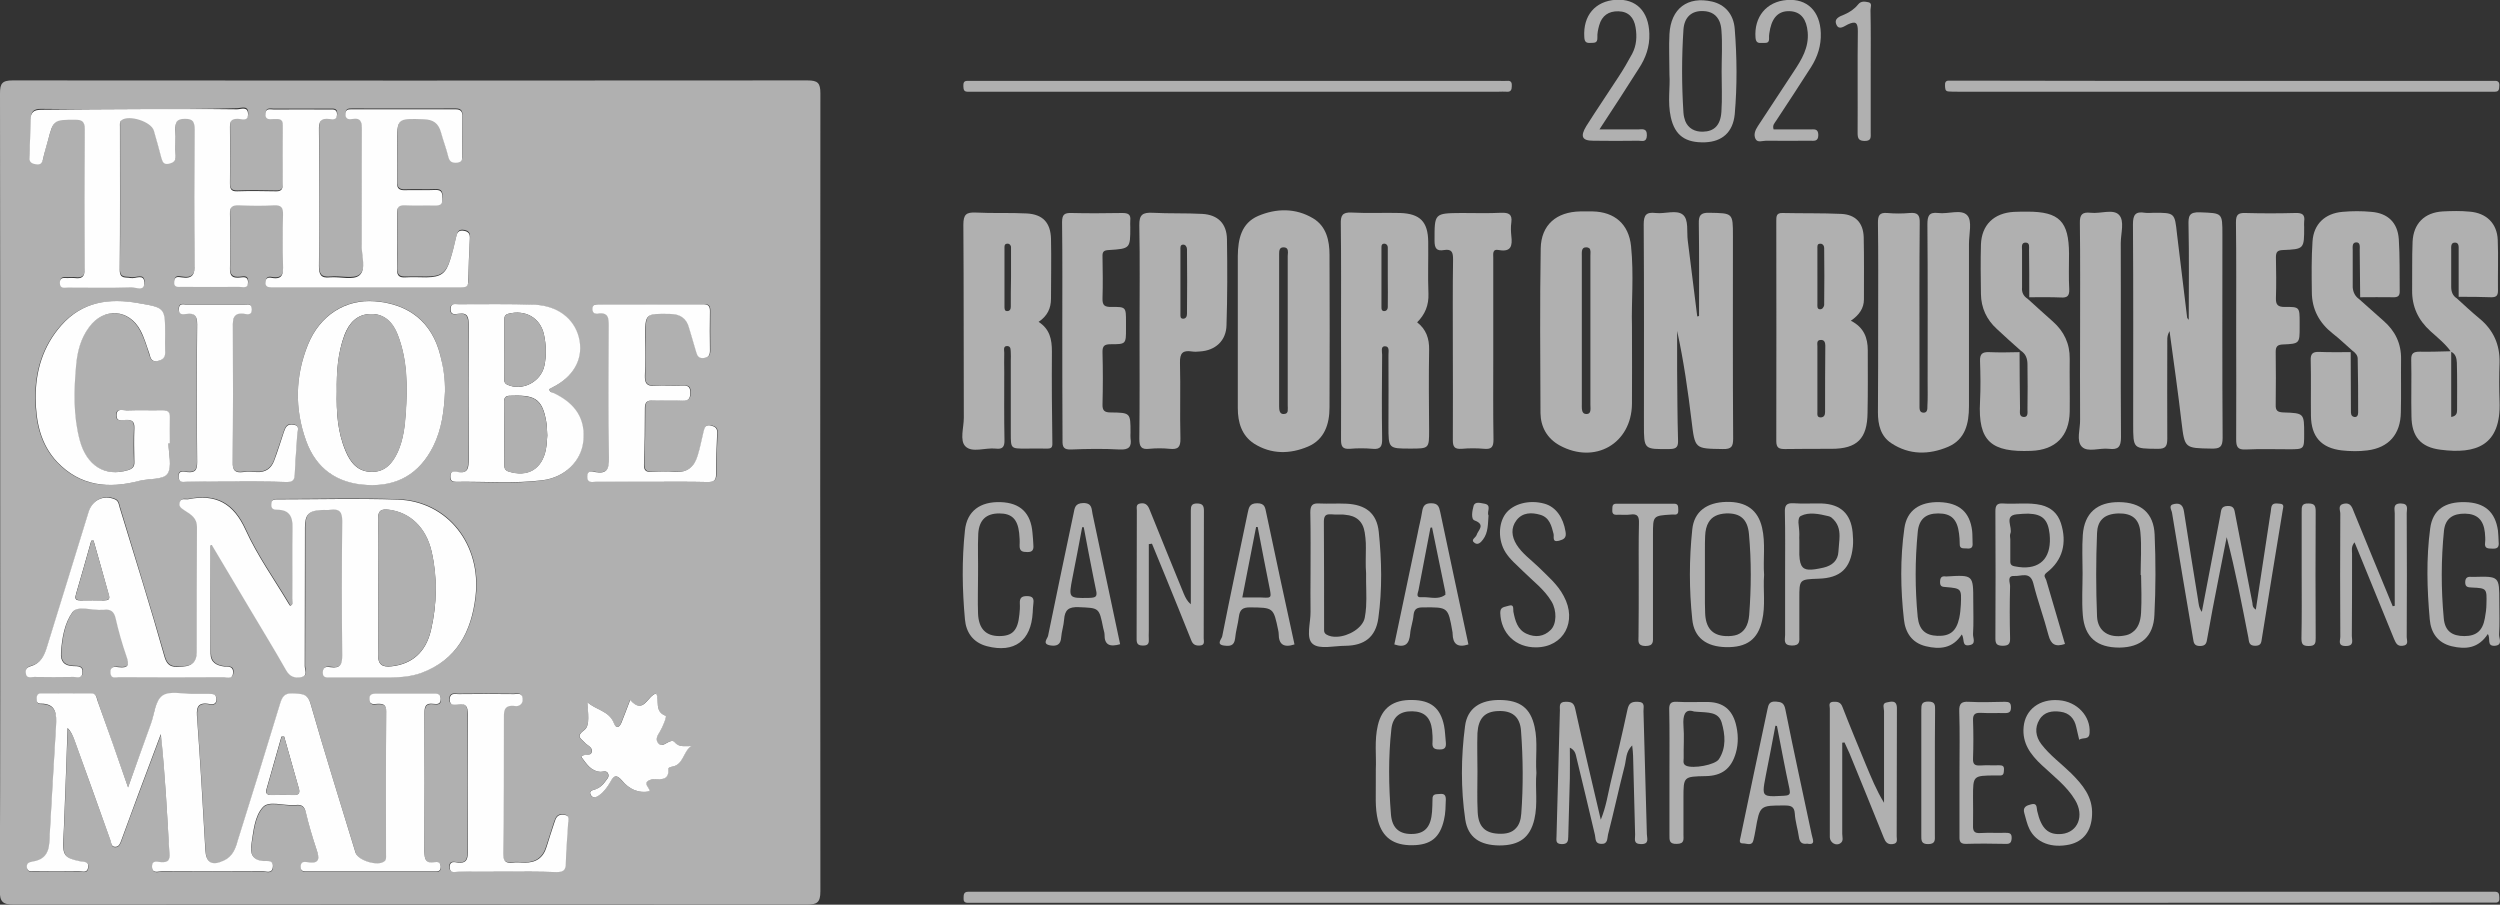
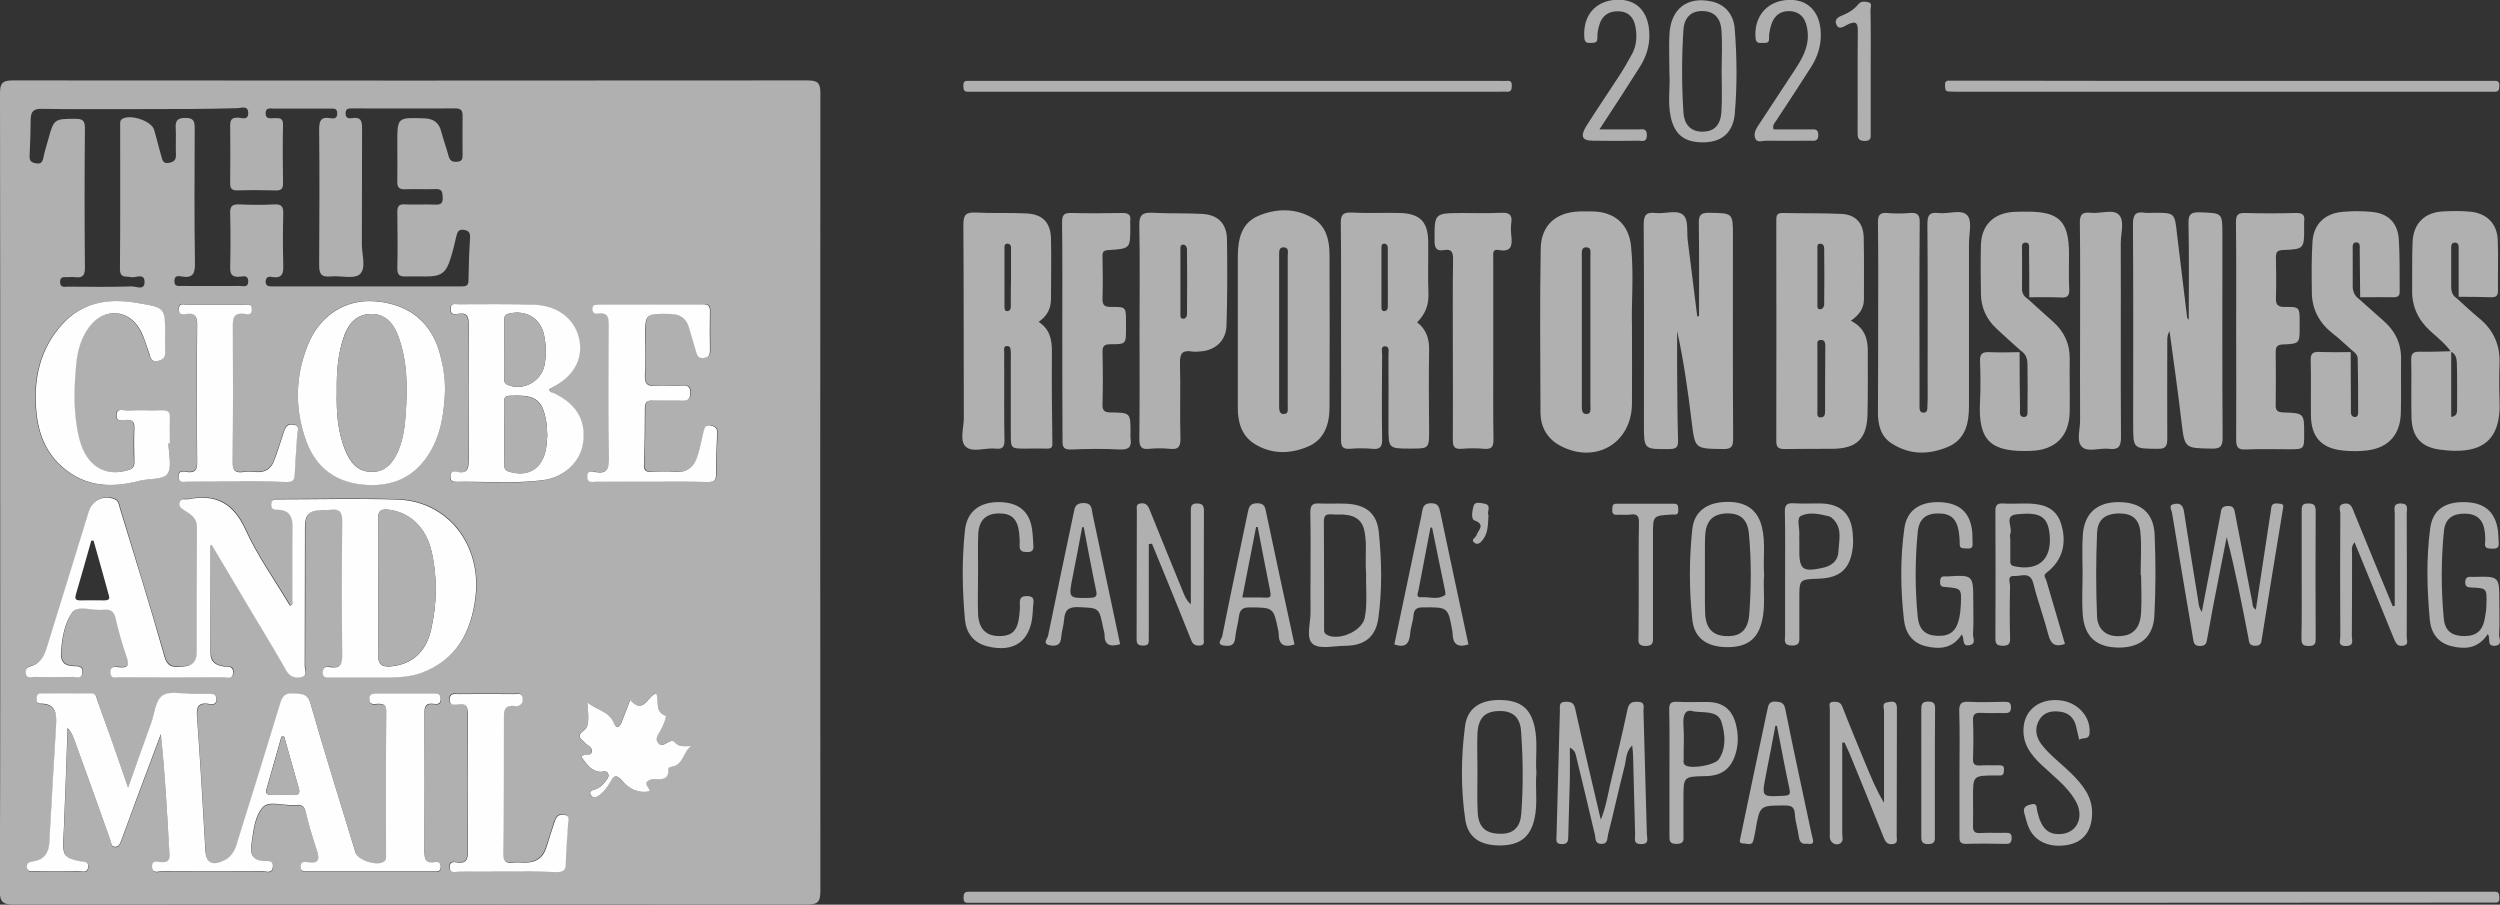
<svg xmlns="http://www.w3.org/2000/svg" id="Layer_1" x="0px" y="0px" viewBox="0 0 1106.8 400.5" style="enable-background:new 0 0 1106.8 400.5;" xml:space="preserve">
  <rect x="0" y="0" width="1106.8" height="400.5" fill="#333333" stroke="none" />
  <style type="text/css">
	.st0{fill:#B0B0B0;}
	.st1{fill:#FEFEFE;}
</style>
  <g>
    <path class="st0" d="M0.1,217.8c0-58.8,0-117.6-0.1-176.4c0-4.4,0.9-5.8,5.6-5.8c117.3,0.1,234.6,0.1,351.9,0   c4.6,0,5.7,1.2,5.7,5.7c-0.1,117.8-0.1,235.6,0,353.3c0,5-1.5,5.9-6.1,5.9c-117-0.1-233.9-0.1-350.9,0c-5.1,0-6.3-1.3-6.3-6.3   C0.2,335.4,0.1,276.6,0.1,217.8z M62.4,48.3c-14.7,0-29.3,0.1-44-0.1c-3.5-0.1-4.7,1.2-4.8,4.4c-0.1,5.5-0.2,11-0.5,16.5   C13,71.3,14,72,15.9,72.3c2.2,0.4,2.9-0.5,3.3-2.5c0.6-2.8,1.4-5.5,2.2-8.2c2.4-8.9,2.7-9,11.9-9c3.1,0,4.3,0.6,4.3,4.1   c-0.2,20.6-0.2,41.3,0,62c0,3.5-1.3,4.4-4.4,4c-1-0.1-2-0.1-3,0c-1.5,0.1-3.6-0.6-3.6,2.1c0,2.8,2.1,2.1,3.6,2.1   c9.3,0.1,18.7,0.2,28-0.1c2-0.1,5.9,2.1,5.8-2.1c-0.1-4-3.9-1.6-6-2c-2.3-0.5-4.9,0.6-4.9-3.6c0.2-21.1,0.1-42.3,0.1-63.5   c0-1-0.2-2.1,0.7-2.8c3.3-2.5,13.1,0.6,14.3,4.6c1.2,4,2.1,8,3.3,12c0.4,1.6,0.8,3.2,3.3,2.7c2.1-0.4,3.2-1.2,3.1-3.6   c-0.2-3.8,0.1-7.7-0.1-11.5c-0.2-3.1,0.3-4.8,4.2-4.8c3.8,0,4.2,1.5,4.2,4.7c-0.1,19.8-0.2,39.6,0.1,59.5c0.1,4.7-0.9,6.9-5.9,6   c-1.3-0.2-3.1-0.6-3.2,1.9c-0.1,2.7,1.7,2.3,3.3,2.3c8.5,0,17,0.1,25.5,0c1.6,0,4,0.9,3.9-2.2c-0.1-2.8-2.3-2-3.7-1.9   c-3.2,0.3-4.4-0.8-4.3-4.1c0.2-8,0.2-16,0-24c-0.1-3.1,0.9-4,4-3.9c5.1,0.2,10.3,0.3,15.5,0c3.5-0.2,4.1,1.2,4,4.3   c-0.2,7.3-0.2,14.7,0,22c0.1,3.8,0,6.7-5.1,5.8c-1.4-0.3-2.6,0.1-2.7,2c0,1.9,1.1,2.2,2.6,2.2c1.2,0,2.3,0,3.5,0   c22.3,0,44.6,0,67,0c4.5,0,9,0,13.5,0c1.8,0,3.2-0.1,3.2-2.6c0.1-6.3,0.3-12.6,0.7-18.9c0.1-2-0.4-3.1-2.5-3.5   c-2.6-0.5-3.1,0.9-3.6,2.9c-0.7,3.2-1.5,6.5-2.5,9.6c-1.9,6.5-4.2,8.1-10.7,8.1c-3,0-6-0.1-9,0c-2.7,0.1-3.9-0.5-3.9-3.5   c0.2-8.3,0.1-16.7,0-25c0-2.6,0.7-3.6,3.4-3.4c4.5,0.2,9-0.1,13.5,0.1c2.3,0.1,3.3-0.6,3.2-3.1c-0.1-2.2-0.1-3.9-3.1-3.8   c-4.5,0.2-9-0.1-13.5,0.1c-2.6,0.1-3.6-0.8-3.5-3.4c0.1-5.7,0-11.3,0-17c0-11.5,0-11.4,11.8-11c4.1,0.1,6.6,1.8,7.6,5.7   c1,3.7,2.3,7.3,3.3,11c0.6,2.3,1.9,2.7,4,2.5c2.2-0.2,2.2-1.6,2.2-3.2c0-5.7-0.1-11.3,0-17c0-2.2-0.5-3.4-3-3.4   c-15.3,0.1-30.6,0-46,0c-1.4,0-2.7,0-2.8,2c-0.1,2.2,1.2,2.6,2.9,2.3c4.2-0.7,4.4,1.7,4.4,4.9c-0.1,17,0,34-0.1,51   c0,4.6,2.1,10.7-1,13.3c-2.7,2.2-8.6,0.4-13,0.9c-4.2,0.4-4.9-1.4-4.9-5.1c0.1-20,0.2-40,0-60c0-3.7,0.7-5.7,4.8-5   c1.4,0.2,3.1,0.5,3.2-1.9c0.1-2.7-1.7-2.3-3.4-2.3c-8.2,0-16.3,0-24.5,0c-1.5,0-3.7-0.7-3.8,1.9c-0.1,3,2.2,2.3,3.9,2.3   c2.1,0,3.9-0.2,3.8,2.9c-0.2,8.7-0.1,17.3,0,26c0,2.4-0.8,3.2-3.2,3.1c-5.7-0.1-11.3-0.2-17,0c-2.9,0.1-3.3-1.3-3.2-3.7   c0.1-8.3,0.1-16.7,0-25c0-2.5,0.7-3.6,3.4-3.5c1.6,0,4.6,1.4,4.6-2c0-3.7-3.2-2.2-4.9-2.2C90.7,48.3,76.5,48.3,62.4,48.3z    M93.2,241.5c0.3-0.1,0.6-0.1,0.9-0.2c5.4,9.1,10.9,18.3,16.3,27.4c5.5,9.3,11.2,18.5,16.5,27.9c1.7,3,3.8,3.5,6.6,3   c3.2-0.6,1.6-3.3,1.6-4.9c0.1-20.5,0.1-41,0.1-61.5c0-5.6,1.8-7.4,7.4-7.6c1.3,0,2.7,0.1,4-0.1c3.8-0.5,5.1,0.8,5.1,4.9   c-0.2,19.8-0.2,39.6,0,59.5c0,4-0.7,6-5.1,5.3c-1.6-0.2-3.4-0.4-3.5,2.2c-0.1,2.7,1.8,2.3,3.4,2.3c8.8,0,17.7,0,26.5,0   c4.7,0,9.4-0.3,13.8-2c15.6-5.8,22.1-18.2,23.9-33.8c2.6-22.9-12.3-42.1-34.3-42.9c-17.6-0.6-35.3-0.1-53-0.1c-1.5,0-3-0.2-3.1,2.1   c-0.1,2,0.9,2.5,2.7,2.5c5.2,0,6.8,2.8,6.7,7.7c-0.2,10.5,0,21-0.1,31.5c0,1.1,0.8,2.7-1,3.3c-0.2-0.3-0.5-0.6-0.6-0.9   c-6.5-10.9-13.9-21.2-19.1-32.7c-5.3-11.7-13-16-25.2-13.6c-1.4,0.3-3.2-0.7-3.9,1.3c-0.7,2,0.8,2.9,2.3,3.8   c2.6,1.7,5.3,3.4,5.3,7.2c-0.1,18.5,0,37-0.1,55.5c0,4-2,6.2-6.1,6.3c-3.6,0.1-6.7,0.9-8.2-4.4c-6.3-22-13.2-43.9-19.8-65.9   c-0.4-1.4-0.5-3-2.1-3.7c-5-2.2-10.1,0.4-11.7,5.6c-6.1,20-12.2,40.1-18.5,60c-1.1,3.5-2.7,7-6.7,8.1c-1.6,0.5-2.8,1-2.6,3   c0.2,2.7,2.4,1.8,3.8,1.9c5.7,0.1,11.3,0.1,17,0c1.6,0,4,1.1,4.3-1.9c0.2-3.1-2.2-2.8-4.1-2.9c-4-0.1-5.7-2.1-5.4-6   c0.4-6.4,1.6-13.1,5.1-17.9c2.3-3.1,8.8-0.6,13.4-1c0.2,0,0.3,0,0.5,0c2.9-0.4,4.5,0.6,5.2,3.8c1.3,5.7,3,11.2,4.8,16.8   c1.2,3.6,0.8,5.3-3.4,4.8c-1.8-0.2-3.8-0.4-3.7,2.5c0.1,2.9,2.3,1.9,3.7,1.9c15.5,0.1,31,0.1,46.5,0c1.5,0,3.9,1.2,4.1-2   c0.2-3-2.1-2.5-3.8-2.7c-3.6-0.3-6.2-1.9-6.2-5.8C93.2,273.3,93.2,257.4,93.2,241.5z M56.7,348.6c-4.7-13.3-9-25.6-13.3-37.8   c-0.5-1.5-0.5-3.6-2.8-3.6c-7.5-0.1-15,0-22.5,0c-1.5,0-1.8,1.2-1.8,2.5c0,1.1,0.4,2,1.7,2c7.2,0,7.2,5,6.9,10   c-1,17.3-2.1,34.5-3,51.8c-0.3,4.7-2.6,7.4-7.2,8.1c-1.7,0.3-3,0.6-2.7,2.7c0.2,2,1.9,1.6,3.1,1.6c6.7,0,13.3,0.1,20,0   c1.4,0,3.6,1,4-1.6c0.5-3-1.9-2.5-3.6-2.8c-6.7-1.5-7.6-2.7-7.4-9.4c0.2-3.7,0.3-7.3,0.5-11c0.5-12.9,0.9-25.7,1.4-38.6   c1.6,1.7,2.3,3.4,3,5.2c5.3,14.9,10.7,29.7,16,44.6c0.4,1.1,0.2,2.9,2.1,2.8c1.6,0,2.1-1.4,2.6-2.6c2.4-6.7,4.9-13.4,7.4-20.1   c3.4-9.1,6.8-18.1,10.2-27.2c1.8,17.8,2.7,35.4,3.8,53c0.2,2.8-0.6,3.8-3.5,3.7c-1.5-0.1-4.2-1.2-4.2,1.9c0,3.4,2.9,2.1,4.5,2.1   c14.8,0.1,29.6,0.1,44.4,0c1.6,0,4.4,1.3,4.6-2.1c0.1-3-2.5-2.3-4-2.4c-5-0.4-6.2-3.4-5.5-7.5c1-5.7,1.4-12.3,5.1-16.4   c2.7-2.9,8.9-0.6,13.5-0.9c0.3,0,0.7,0,1,0c2.5-0.3,3.8,0.5,4.5,3.3c1.3,5.5,2.9,10.9,4.7,16.3c1.3,3.8,1.8,6.5-3.8,5.7   c-1.3-0.2-3.1-0.6-3.2,1.9c-0.1,2.3,1.4,2.2,3,2.2c18.6,0,37.3,0,56,0c1.5,0,3.1,0.2,3-2.2c-0.1-2-1.4-2.1-2.7-1.9   c-4,0.7-4.6-1.4-4.5-4.8c0.1-20.3,0.1-40.6,0-61c0-3,0.5-4.8,4-4.3c1.7,0.2,3.4,0.3,3.2-2.4c-0.1-2.3-1.6-2.1-3.1-2.1   c-8.3,0-16.7,0-25,0c-1.7,0-3.5-0.1-3.5,2.4c0,2.8,2.1,2.2,3.6,2.1c2.5-0.1,3.9,0.3,3.9,3.4c-0.1,21.2-0.1,42.3-0.1,63.5   c0,1,0.2,2.1-0.7,2.8c-2.8,2.4-11.7-0.3-12.8-3.8c-6.7-21.9-13.6-43.8-19.9-65.9c-1.4-4.9-4.2-4.3-7.7-4.6   c-3.9-0.4-4.9,1.5-5.9,4.8c-6.1,20.2-12.4,40.4-18.7,60.5c-1.1,3.5-2.5,7-6.1,8.7c-5.3,2.5-7.9,0.9-8.2-4.7   c-1.1-19.3-2.2-38.5-3.6-57.8c-0.3-4.5-0.5-8,5.6-6.8c1.6,0.3,3-0.1,2.9-2.3c-0.1-2.2-1.5-2.2-3.1-2.2c-2.5,0-5,0-7.5,0   c-4.5,0.1-9.9-1.3-13.2,0.7c-3.5,2.2-3.7,8.2-5.2,12.6C63.6,329.5,60.4,338.5,56.7,348.6z M243.1,172.3c0.9-0.5,1.8-1,2.8-1.5   c8.6-4.9,12.3-12.8,10.2-21.2c-2.1-8.5-9.5-14.3-19.7-14.6c-11.1-0.4-22.3-0.2-33.5-0.2c-1.5,0-3.6-0.7-3.6,2.1   c0,2.8,2.1,2.3,3.5,2.1c4.1-0.6,4.5,1.5,4.5,4.9c-0.1,19.8-0.1,39.6,0,59.4c0,3.8-0.1,6.6-5.1,5.7c-1.4-0.3-3-0.2-3,2.1   c0.1,1.8,1,2.3,2.5,2.3c12.8-0.2,25.7,1,38.4-0.7c9.9-1.3,16.9-8.4,17.9-16.9c1.2-9.8-3.1-17-13.1-21.7   C244.3,173.7,243.4,173.6,243.1,172.3z M197,173.4c0.1-5.6-0.8-11-2.1-16.3c-3.7-14.5-13.6-22.6-29-23.8   c-12.9-1-24.3,6.1-29.6,19.3c-5.6,13.9-5.9,28.3-0.8,42.4c4.4,12.3,13.7,18.9,26.8,19.6c13.5,0.8,23.5-4.9,29.5-17.1   C195.6,189.9,196.6,181.7,197,173.4z M288.4,213.3c8.3,0,16.7,0,25,0c2.3,0,3.8-0.4,3.8-3.2c0-6.1,0.2-12.3,0.5-18.5   c0.1-2.1-0.8-2.8-2.7-3.3c-2.5-0.6-2.9,0.9-3.3,2.6c-0.9,3.5-1.6,7.2-2.6,10.6c-1.5,4.7-4.3,7.8-9.8,7.3c-3.5-0.3-7-0.2-10.5,0   c-2.5,0.1-3.5-0.6-3.5-3.3c0.3-8.3,0.4-16.6,0.4-25c0-2.8,1.4-3.3,3.7-3.3c4.3,0.1,8.7-0.1,13,0.1c2.7,0.1,3.4-1.1,3.4-3.6   c0-2.4-0.8-3.2-3.2-3.1c-4.2,0.1-8.3-0.2-12.5,0.1c-3.6,0.2-4.6-1.2-4.4-4.6c0.2-5.5,0-11,0.1-16.5c0-11.1,0-11,11.2-10.7   c4.5,0.1,7.2,1.9,8.3,6.3c0.9,3.5,2.1,7,3.1,10.5c0.5,1.7,1.1,3,3.4,2.7c2.2-0.3,2.7-1.4,2.7-3.3c0-5.8-0.1-11.7,0-17.5   c0-2.1-0.6-3-2.9-3c-15.5,0.1-31,0-46.5,0c-1.4,0-2.6,0.2-2.6,2.1c0,1.9,1.1,2.4,2.6,2.1c4.5-0.8,4.7,1.9,4.6,5.3   c-0.1,19.5-0.2,39,0.1,58.5c0.1,4.8-0.9,7.2-6.1,6.3c-1.4-0.2-3.5-0.8-3.5,2c0,3.1,2.2,2.3,3.9,2.3   C272,213.3,280.2,213.3,288.4,213.3z M74.6,196.3c0.1,0,0.3,0,0.4,0c0-3.8-0.1-7.7,0-11.5c0.1-2.4-0.9-3.2-3.2-3.2   c-5.3,0.1-10.7-0.1-16,0.1c-1.7,0.1-4.5-1.2-4.4,2.2c0,3,2.6,2.1,4.1,2c2.7-0.1,3.9,0.6,3.8,3.6c-0.2,5-0.2,10,0,15   c0.1,2.3-0.9,3.1-3,3.7c-10.1,3-18.2-2.1-21.2-13.3c-2.9-11-2.6-22.1-1.6-33.2c0.5-5.9,2.1-11.8,5.7-16.8   c6.5-8.8,17.7-8.2,22.8,1.4c1.7,3.2,2.8,6.7,3.9,10.2c0.7,1.9,0.8,3.9,3.8,3.3c2.8-0.6,3.4-2,3.2-4.6c-0.2-2.3,0-4.7,0-7   c0-11.9,0-12-11.8-14c-13-2.2-24.9-0.6-34.2,9.9c-8.1,9.2-11.4,20.3-11.3,32.2c0.1,10.3,2.1,20.3,9.5,28.2   c10.2,10.8,22.7,12,36.3,8.4c4.3-1.1,10.6-0.5,12.5-3.1C76.3,206.7,74.6,200.9,74.6,196.3z M224.1,385.9c7.3,0,14.6-0.1,22,0   c2.9,0.1,4.1-0.7,4.2-3.9c0.1-5.8,0.7-11.6,1-17.4c0.1-1.5,1.4-3.7-1.9-4.1c-2.7-0.3-3.4,1.3-4.1,3.3c-1.1,3.6-2.4,7.3-3.5,10.9   c-1.5,5-4.9,7.3-10.1,7c-1.7-0.1-3.4-0.2-5,0c-3.3,0.4-4.1-0.9-4.1-4.1c0.2-19.6,0.3-39.3,0.3-58.9c0-3.6-0.6-7.1,5.1-6.3   c1.4,0.2,3.6-0.8,3.2-3.4c-0.3-2.7-2.3-1.9-3.8-1.9c-8.1-0.1-16.3-0.1-24.5,0c-1.6,0-3.9-0.8-4,2.3c-0.1,3.2,2.4,2.3,3.9,2.2   c3.4-0.3,4.2,1.1,4.1,4.2c-0.1,20.5-0.1,40.9,0,61.4c0,3.4-0.7,5-4.4,4.5c-1.4-0.1-3.6-0.9-3.6,1.9c0,3.2,2.5,2.1,4,2.1   C210.1,386,217.1,385.9,224.1,385.9z M104.7,213.2c7.3,0,14.7-0.1,22,0c2.5,0,3.6-0.6,3.7-3.3c0.2-6,0.8-11.9,1.1-17.9   c0.1-1.5,1.4-3.7-1.8-4.2c-2.7-0.4-3.4,1.2-4.1,3.2c-1.4,4.3-2.8,8.5-4.3,12.7c-1.3,3.5-3.8,5.3-7.7,5.1c-2-0.1-4-0.2-6,0   c-3.7,0.5-4.7-0.8-4.7-4.6c0.3-19.8,0.3-39.6,0.1-59.5c0-4.1,0.3-6.9,5.4-5.9c1.5,0.3,3.1,0.2,3-2.1c-0.1-2.4-1.7-2-3.1-2.1   c-8.7,0-17.3,0-26,0c-1.4,0-3.1-0.5-3.2,1.9c-0.1,2.8,1.8,2.5,3.3,2.3c3.7-0.5,4.8,0.8,4.8,4.6c-0.2,20.3-0.2,40.7,0,61   c0,3.4-0.8,4.8-4.4,4.4c-1.5-0.2-4-1-3.8,2.2c0.2,3.1,2.6,2,4.1,2C90.3,213.2,97.5,213.2,104.7,213.2z M260,310.8   c0.4,4.6,1.3,10.4-1.3,12.3c-4,3-1.7,3.7,0,5.6c1.2,1.3,3.6,2,3.2,4.1c-0.4,2.3-3.3,0.7-4.7,2.2c2.3,3,4.1,6.4,8.6,6.7   c1.2,0.1,2.9-0.7,3.4,1c0.5,1.5-0.8,2.5-1.5,3.5c-1.1,1.5-2.5,2.8-4.3,3.3c-1.4,0.4-2.9,0.7-1.9,2.5c0.8,1.5,2.3,1,3.5,0.2   c2.2-1.5,3.9-3.7,5.1-6c1.5-2.8,2.7-3.6,5.2-0.6c3.1,3.5,7.1,5.8,12.3,4.7c-0.4-1.9-3.7-3.9,0.4-5.1c3-1,8.3,1.5,7.8-5   c0-0.2,0.8-0.6,1.3-0.7c5.5-0.7,5-6.8,8.9-9.2c-2.9-0.1-5.5,0.7-7.5-1.8c-0.7-0.9-1.8-0.3-2.8,0.1c-1.4,0.6-3,2.2-4.4,0.4   c-1.4-1.7-0.3-3.4,0.7-5c1.4-2.3,3.2-6.9,2.6-7.1c-5.1-1.9-2.5-6.9-4.2-9.9c-4,1.1-5.5,9.6-11.5,2.9c-1.4,3.6-2.6,6.9-3.9,10.1   c-0.9,2.4-2.4,2.4-3.3,0.2C269.7,314.6,263.6,314.3,260,310.8z" />
    <path class="st0" d="M831.5,141c0-14.1,0.1-28.3-0.1-42.4c0-3.1,0.6-4.6,4.1-4.3c3.3,0.3,6.7,0.3,10,0c3.5-0.3,4.5,0.9,4.4,4.4   c-0.2,21.5-0.1,42.9-0.1,64.4c0,5.5,0,11,0,16.5c0,1.3-0.1,3,1.7,3.1c1.9,0.1,1.8-1.8,1.8-2.9c0.2-3.5,0.1-7,0.1-10.5   c0-23.3,0.1-46.6-0.1-69.9c0-3.7,0.6-5.6,4.8-5.1c4.4,0.6,10.3-1.9,12.9,1.1c2.2,2.5,0.7,8.2,0.7,12.6c0,24,0,47.9,0,71.9   c0,7.6-1.6,14.6-9.2,17.9c-8.5,3.6-17.2,3.7-25.2-1.6c-4.7-3.1-5.9-8.2-5.9-13.6C831.5,168.6,831.5,154.8,831.5,141z" />
    <path class="st0" d="M960.5,146.6c-1.4,2.4-0.9,4.3-1,6.1c0,13.8-0.1,27.6,0,41.4c0,3.2-0.5,4.7-4.3,4.6   c-10.8-0.1-10.8,0.1-10.8-11c0-29.5,0.1-58.9-0.1-88.4c0-4.2,1.1-5.8,5.3-5.1c1.3,0.2,2.7,0,4,0c9.2,0,9.2,0,10.2,9.4   c1.5,12.4,3,24.7,4.5,37.1c0,0.1,0.2,0.3,0.7,0.9c0-14.3,0.2-28.1-0.1-41.9c-0.1-4,0.2-5.9,5.1-5.7c9.9,0.4,9.9,0.1,9.9,9.9   c0,30-0.1,59.9,0.1,89.9c0,4.1-1.2,4.9-5,4.8c-11.8-0.2-11.8-0.1-13.2-11.7C964.3,173.8,962.4,160.7,960.5,146.6z" />
    <path class="st0" d="M752.2,139.9c0-13.6,0.1-27.3-0.1-40.9c-0.1-3.6,0.8-4.9,4.6-4.8c10.5,0.2,10.5,0,10.5,10.3   c0,29.8-0.1,59.6,0.1,89.5c0,3.6-0.6,4.9-4.6,4.8c-12.4-0.2-12.3,0-13.8-12.4c-1.6-13.3-3.5-26.6-6.4-39.9c0,5.9,0,11.8,0,17.7   c0.1,10.1,0.1,20.3,0.4,30.5c0.1,2.9-0.4,4.1-3.8,4.1c-11.3,0.1-11.3,0.3-11.3-10.9c0-29.5,0.1-59-0.1-88.5c0-4.2,1.1-5.6,5.3-5.1   c4.1,0.5,9.3-1.6,12.1,0.8c2.6,2.2,1.6,7.5,2.1,11.4c1.4,11.2,2.8,22.4,4.2,33.6C751.7,140,752,140,752.2,139.9z" />
    <path class="st0" d="M1044.4,132.4c3.6,3.2,7.2,6.4,10.8,9.6c5.2,4.5,7.9,10.1,7.8,17c-0.1,7.8,0.1,15.6-0.1,23.5   c-0.1,9.7-5.3,15.7-14.8,16.9c-3.8,0.5-7.7,0.4-11.4,0c-9.1-1.1-13.5-6.1-13.6-15.4c-0.1-8.1,0.1-16.3-0.1-24.5   c-0.1-2.8,0.8-3.8,3.7-3.7c4.7,0.2,9.3,0.1,14,0.1c0,8.6,0.1,17.2,0.1,25.9c0,1.1-0.1,2.5,1.5,2.8c1.3,0.2,1.7-0.9,1.7-1.9   c0-7.9,0-15.9-0.2-23.9c0-1.5-1.1-2.7-2.4-3.6c-2.9-2.5-5.6-5.2-8.6-7.5c-6-4.7-9.3-10.8-9.3-18.4c-0.1-7.5-0.2-15,0.3-22.4   c0.5-7.7,5.5-12.4,13.2-13.1c4.3-0.4,8.7-0.4,12.9,0c7.3,0.6,11.6,4.8,12.1,12.1c0.5,7.6,0.3,15.3,0.4,22.9c0.1,2.2-0.8,2.9-3,2.8   c-4.8-0.1-9.6,0-14.5,0c-0.1-6.9-0.1-13.9-0.2-20.8c0-1.4,0.4-3.6-1.6-3.5c-1.9,0.1-1.5,2.2-1.5,3.6c0,5.5,0,10.9,0,16.4   C1041.8,129.5,1042.7,131.2,1044.4,132.4z" />
    <path class="st0" d="M897.7,132.3c3.7,3.3,7.3,6.7,11.1,10c5,4.4,7.6,9.9,7.5,16.6c-0.1,7.8,0.1,15.6,0,23.4   c-0.2,10.8-6.3,16.9-17,17.3c-17.6,0.7-23.7-4-22.7-21.9c0.3-6,0.2-12,0-17.9c-0.1-3.1,1-4,4-3.9c4.5,0.2,9,0.1,13.5,0   c0,8.3,0.1,16.6,0.2,25c0,1.4-0.5,3.5,1.5,3.7c2.2,0.2,1.8-2,1.8-3.3c0.1-6.7,0.1-13.3,0-20c0-2.4-0.7-4.6-2.9-6   c-3.6-3.2-7.2-6.4-10.7-9.7c-4.5-4.1-6.9-9.3-7-15.4c-0.1-7.3-0.2-14.6,0-21.9c0.3-8.8,5.8-14,14.6-14.5c2-0.1,4-0.1,6-0.1   c14.1,0,18.3,4.3,18.4,18.5c0,5.3-0.2,10.6,0.1,15.9c0.1,2.9-0.9,3.8-3.7,3.6c-4.7-0.2-9.3-0.1-14-0.1c0-7,0-14-0.1-21   c0-1.2,0.4-3.1-1.4-3.2c-2.2-0.1-1.7,2-1.7,3.4c0,5.5,0,11,0,16.5C895,129.4,895.8,131.1,897.7,132.3z" />
    <path class="st0" d="M1085.1,155.7c-2.5-3.5-5.9-6.2-9.1-9.1c-5.4-4.9-8.2-10.8-8.1-18.1c0.1-7.2-0.1-14.3,0.2-21.5   c0.4-8.1,5.3-12.9,13.3-13.4c4-0.2,8-0.3,12,0.1c7.4,0.6,12.1,5.2,12.4,12.5c0.3,7.5,0,15,0.1,22.5c0,2.2-0.8,2.9-2.9,2.9   c-4.8-0.2-9.7-0.2-14.5-0.2c0-6.9,0-13.9,0-20.8c0-1.3,0.2-3.1-1.5-3.2c-2.1-0.1-1.8,1.9-1.8,3.3c0,5.4,0,10.9,0,16.3   c0,2.1,0.6,3.9,2.5,5.1c3.3,3,6.6,6.1,10,8.9c6.2,5.1,9.1,11.6,8.9,19.6c-0.2,5.6-0.2,11.3,0,17c0.8,19.9-10.6,23.5-26.1,21.5   c-8.9-1.1-12.8-5.9-12.9-14.8c-0.2-8.3,0.1-16.6-0.1-25c-0.1-3,1.1-3.6,3.8-3.6c4.6,0.1,9.3-0.1,13.9-0.2c0,9.6,0,19.3,0,29.1   c2.4-0.4,2.6-1.8,2.6-3.1c0-7,0.1-14-0.1-20.9C1087.6,158.8,1087.3,156.7,1085.1,155.7z" />
    <path class="st0" d="M766.4,399.7c-111.3,0-222.6,0-333.9,0c-1.3,0-2.7,0-4,0c-1.6,0-2-0.8-1.9-2.2c0-1.4,0.1-2.7,2-2.7   c1.2,0,2.3,0,3.5,0c222.9,0,445.8,0,668.7,0c1.3,0,2.7,0,4,0c1.7,0.1,1.6,1.3,1.7,2.5c0.1,1.3-0.1,2.4-1.8,2.3c-1.3,0-2.7,0-4,0   C989.3,399.7,877.8,399.7,766.4,399.7z" />
    <path class="st0" d="M470.3,146.3c0-16,0.1-31.9-0.1-47.9c0-3.4,1-4.2,4.2-4.1c7.5,0.2,15,0.1,22.5,0c2.5,0,3.8,0.6,3.5,3.3   c-0.1,1,0,2,0,3c0,9.4,0,9.5-9.5,10.1c-2.2,0.1-2.9,0.7-2.8,2.9c0.1,6.1,0.2,12.3,0,18.5c-0.1,3.3,1.1,3.8,4,3.8   c6.4-0.1,6.4,0.1,6.4,6.6c0,1,0,2,0,3c0,6.8,0,6.9-6.7,6.9c-2.7,0-3.8,0.6-3.7,3.6c0.2,7.6,0.2,15.3,0,23c-0.1,2.9,1,3.6,3.7,3.6   c8.7,0.1,8.7,0.2,8.7,8.9c0,0.8-0.1,1.7,0,2.5c0.6,3.8-0.7,5.2-4.8,5c-7.1-0.4-14.3-0.3-21.5,0c-3.2,0.1-3.9-1-3.8-4   C470.3,178.6,470.3,162.4,470.3,146.3z" />
    <path class="st0" d="M990,146.3c0-16,0.1-32-0.1-47.9c0-3.4,1-4.2,4.2-4.1c7.3,0.2,14.7,0.2,22,0c2.9-0.1,4.5,0.5,4,3.8   c-0.1,0.8,0,1.7,0,2.5c0,9.6,0,9.7-9.4,10.1c-2.4,0.1-3.1,0.8-3.1,3.2c0.1,6,0.2,12,0,18c-0.1,3,0.8,4,3.9,4   c6.6-0.1,6.6,0.1,6.6,6.9c0,0.7,0,1.3,0,2c0,7.2,0,7.4-7.4,7.7c-2.3,0.1-3.2,0.8-3.2,3.2c0.1,7.8,0.1,15.6,0,23.5   c-0.1,2.7,0.9,3.3,3.5,3.4c9.1,0.3,9.1,0.4,9.1,9.5c0,6.8,0,6.8-6.8,6.8c-6.3,0-12.7-0.2-19,0.1c-3.7,0.2-4.3-1.2-4.3-4.5   C990.1,178.2,990,162.3,990,146.3z" />
    <path class="st0" d="M643.2,154.3c0-13.1-0.1-26.3,0.1-39.4c0-3-0.4-4.8-4-4.2c-3.3,0.6-4.2-0.8-4.2-4.1c0-12.2-0.2-12.2,12-12.3   c5.8,0,11.7,0.2,17.5-0.1c3.3-0.1,5,0.6,4.5,4.3c-0.3,2-0.2,4,0,6c0.5,4.2,0,7.2-5.5,6.2c-3-0.6-2.5,1.7-2.5,3.5   c0,14.5,0,29,0,43.4c0,12.3-0.1,24.6,0.1,37c0,3.2-0.8,4.4-4.1,4.1c-3.3-0.3-6.7-0.3-10,0c-3.2,0.2-3.9-0.9-3.9-3.9   C643.3,181.3,643.2,167.8,643.2,154.3z" />
    <path class="st0" d="M920.9,146.8c0-16,0.1-32-0.1-48c-0.1-3.9,1.1-5,4.8-4.6c4.3,0.5,9.9-1.8,12.5,0.9c2.6,2.7,0.8,8.2,0.8,12.5   c0.1,28.7-0.1,57.3,0.1,86c0,4.3-1.3,5.6-5.3,5.1c-4.1-0.5-9.4,1.7-12-0.9c-2.6-2.6-0.7-7.9-0.8-12   C920.8,172.8,920.9,159.8,920.9,146.8z" />
    <path class="st0" d="M708.7,362.9c2.4-5.9,3.1-11.1,4.3-16.2c2.6-10.8,5.2-21.7,7.5-32.5c0.6-2.9,1.8-3.6,4.6-3.5   c3.5,0.1,2.4,2.5,2.5,4.2c0.5,18.1,1,36.2,1.5,54.4c0,1.8,1.3,4.5-2.7,4.4c-3.5-0.1-2.4-2.5-2.5-4.2c-0.3-11.6-0.6-23.3-0.9-34.9   c0-1.3-0.2-2.5-0.4-4.6c-2.9,2.9-2.6,6.2-3.3,9c-2.6,10.1-4.8,20.4-7.4,30.5c-0.4,1.7,0,4.3-3.1,4.1c-2.8-0.1-2.3-2.4-2.7-4   c-2.7-11.3-5.3-22.6-8.1-33.9c-0.4-1.6-0.5-3.5-3-4.7c0,4.5,0.1,9,0,13.5c-0.2,8.6-0.5,17.3-0.7,25.9c0,2-0.3,3.4-3,3.3   c-2.8-0.1-2.2-1.9-2.2-3.4c0.5-18.6,1-37.2,1.5-55.9c0-1.7-0.5-3.7,2.5-3.7c2.4,0,3.7,0.3,4.3,3.2   C700.9,329.9,704.7,345.8,708.7,362.9z" />
    <path class="st0" d="M998.7,269.9c2.1-14,4.2-27.8,6.3-41.5c0.2-1.1,0.4-2.3,0.5-3.5c0.3-2.5,2.3-2,3.8-1.9   c2.3,0.1,1.4,1.8,1.3,2.9c-3.1,18.9-6.2,37.7-9.2,56.6c-0.3,1.8-0.2,3.4-3,3.4c-2.9,0-2.7-2-3-3.6c-2.9-14.8-5.7-29.6-9.6-44.5   c-1.2,6.3-2.5,12.5-3.7,18.8c-1.7,8.6-3.4,17.3-4.9,26c-0.3,2-0.6,3.4-3.2,3.4c-2.7,0-2.8-1.5-3.1-3.4c-3.1-18.5-6.3-37-9.3-55.6   c-0.2-1.3-1.9-3.4,1.1-3.9c2.7-0.5,3.8,0.8,4.2,3.4c2,13,4.1,26,6.2,38.9c0.3,1.8,0.3,3.6,1.7,5.5c2.8-14.5,5.5-28.7,8.2-42.9   c0.4-1.9,0.1-3.9,3.2-4c3.1-0.1,3,1.9,3.4,3.8c2.5,13.1,5.1,26.1,7.6,39.2C997.3,267.8,997.1,268.8,998.7,269.9z" />
    <path class="st0" d="M983.5,35.8c39.2,0,78.3,0,117.4,0c1.2,0,2.3,0,3.5,0c1.4-0.1,2.2,0.5,2.1,2c-0.1,1.3,0.1,2.8-1.9,2.8   c-1.2,0-2.3,0-3.5,0c-78.1,0-156.3,0-234.4,0c-1.3,0-2.7,0-4-0.1c-1.7-0.1-1.5-1.4-1.6-2.6c-0.1-1.4,0.3-2.3,1.9-2.2   c1.2,0,2.3,0,3.5,0C905.5,35.8,944.5,35.8,983.5,35.8z" />
    <path class="st0" d="M548.3,35.8c38.5,0,76.9,0,115.4,0c1.2,0,2.3,0.1,3.5,0c1.9-0.2,2.2,0.9,2.1,2.4c0,1.6-0.5,2.6-2.3,2.4   c-1.2-0.1-2.3,0-3.5,0c-77.1,0-154.2,0-231.3,0c-1.3,0-2.7,0-4,0c-1.7-0.1-1.6-1.3-1.7-2.5c0-1.3,0.1-2.3,1.8-2.3   c1.2,0,2.3,0,3.5,0C470.7,35.8,509.5,35.8,548.3,35.8z" />
    <path class="st0" d="M815.6,328.8c0,13.5,0,26.9,0,40.4c0,1.4,0.7,3.1-0.8,4.1c-1.9,1.4-4.6-0.2-4.7-2.6c0-19,0-38,0-57   c0-1.1-0.8-2.8,1.4-3c2-0.1,3.4,0.1,4.2,2.3c3.3,8.5,6.8,16.9,10.3,25.4c2.4,5.7,4.7,11.5,8.1,17c0-13.5,0-27.1,0-40.6   c0-1.3-1-3.4,1.1-3.8c2-0.4,4.7-1.3,4.6,2.8c-0.1,18.8,0,37.6-0.1,56.5c0,1.3,0.7,3.1-1.8,3.4c-2.3,0.3-3.2-1-3.9-2.8   c-5-12.5-10.1-24.9-15.2-37.4c-0.7-1.6-1.5-3.2-2.2-4.8C816.4,328.7,816,328.8,815.6,328.8z" />
    <path class="st0" d="M508.6,240.9c0,12.8,0,25.5,0,38.3c0,1.3-0.1,2.7,0,4c0.1,1.9-0.6,2.6-2.5,2.6c-2.1,0-2.9-0.6-2.9-2.8   c0.1-19,0-38,0.1-57c0-1.2-0.5-2.8,1.5-3.1c2.2-0.4,3.3,0.6,4.1,2.6c5,12.5,10.1,24.9,15.2,37.4c0.7,1.6,1.4,3.2,3.1,4.6   c0-9.7,0-19.4,0-29c0-4.2,0-8.3,0-12.5c0-1.9,0.3-3.1,2.7-3.1c2.5,0,3.1,1,3.1,3.2c-0.1,18.8,0,37.6-0.1,56.5   c0,1.3,0.7,3.1-1.8,3.2c-1.9,0.1-3-0.5-3.7-2.3c-3.7-9.4-7.6-18.8-11.4-28.2c-2-4.9-4-9.7-6-14.6   C509.5,240.8,509,240.8,508.6,240.9z" />
    <path class="st0" d="M1060.2,268.2c0-13.6,0-27.3,0-40.9c0-1.9-1-4.5,2.8-4.4c3.5,0.1,2.5,2.5,2.5,4.2c0.1,18.3,0.1,36.6,0,55   c0,1.4,1.1,3.5-1.8,3.8c-2.4,0.3-3-1.2-3.8-3c-5.2-12.9-10.6-25.8-15.8-38.7c-0.5-1.2-1-2.4-1.7-4.1c-1.6,1.9-1.1,3.5-1.1,5   c0,12.2,0,24.3-0.1,36.5c0,1.8,1.2,4.4-2.7,4.4c-3.7,0-2.4-2.5-2.4-4.1c-0.1-18.1-0.1-36.3,0-54.5c0-1.5-1.3-3.8,1.6-4.4   c2.9-0.6,3.6,1.5,4.4,3.6c5.7,13.9,11.4,27.9,17.2,41.8C1059.6,268.3,1059.9,268.3,1060.2,268.2z" />
    <path class="st0" d="M1101.4,280.7c-4.1,6.3-9.7,6.9-16,5.4c-6.2-1.5-9.2-6-9.7-11.9c-1.2-13.4-1.6-26.9,0.2-40.3   c1.1-8.3,6.6-11.8,15.4-11.6c8.7,0.2,13.4,4.3,14.6,12.6c0.2,1.6,0.2,3.3,0.3,5c0.2,2-0.2,3.1-2.6,3c-1.9-0.1-3.8,0.2-3.4-2.7   c0.2-1.5,0-3-0.1-4.5c-0.6-5.5-3.4-8.2-8.7-8.3c-5.4-0.1-8.8,2.1-9.4,7.5c-1.3,12.9-1.3,25.9-0.1,38.8c0.5,5.7,3.7,7.9,9.1,7.9   c5.3,0,8.1-2.3,9.1-7.9c0.4-2.1,0.7-4.3,0.7-6.4c0.2-6.8,0.1-6.9-6.5-7.2c-1.6-0.1-2.9-0.1-2.9-2.3c0-2.1,1.1-2.6,2.8-2.4   c0.3,0,0.7,0,1,0c11.3-0.3,11.3-0.3,11.3,11c0,4.8,0.2,9.7-0.1,14.5c-0.1,1.7,1.8,4.7-1.9,5   C1100.7,286.1,1102.8,282.6,1101.4,280.7z" />
    <path class="st0" d="M868.5,280.9c-4,6.2-9.7,6.7-15.9,5.2c-6.2-1.5-9.1-6.1-9.7-11.9c-1.5-13.4-1.7-26.9,0.2-40.3   c1.1-8,6.8-11.8,15.5-11.6c8.8,0.3,13.5,4.4,14.5,12.7c0.2,1.8,0.1,3.7,0.2,5.5c0.2,2.2-1,2.5-2.7,2.3c-1.5-0.1-3.1,0.3-3-2.1   c0-1.5-0.1-3-0.3-4.5c-0.8-6.3-3.4-8.9-9.2-8.9c-5.5,0-8.6,2.5-9.1,8.4c-1.2,12.5-1.2,24.9,0,37.4c0.6,5.8,3.5,8.2,8.7,8.4   c5.6,0.2,8.4-2,9.7-7.9c0.4-1.9,0.6-4,0.7-5.9c0.3-7.1,0.3-7.2-6.7-7.8c-1.5-0.1-2.5-0.2-2.5-2.1c0-1.9,0.5-2.9,2.5-2.6   c0.2,0,0.3,0,0.5,0c11.7-0.7,11.7-0.7,11.7,11c0,4.8,0.2,9.7-0.1,14.5c-0.1,1.7,1.5,4.4-1.5,4.9   C868.3,286.4,869.9,282.8,868.5,280.9z" />
    <path class="st0" d="M433,254.7c0,5.7-0.2,11.3,0,17c0.3,6.7,3.5,9.9,9.4,9.9c5.9,0,8.2-2.5,8.9-9.5c0.2-1.6,0.3-3.3,0.2-5   c-0.1-2.3,0.7-3.2,3.1-3.2c2.6,0,3.2,1,2.9,3.3c-0.2,1.3-0.2,2.6-0.3,4c-0.7,12.5-8.1,18-20.2,14.9c-6.2-1.6-9.3-6.1-9.8-11.9   c-1.2-13.1-1.4-26.3,0-39.4c0.9-8.6,6.8-12.8,15.8-12.5c8.7,0.3,13.4,4.8,14.1,13.6c0.2,1.8,0.3,3.6,0.4,5.5c0.2,2-0.5,3.1-2.7,3   c-2.1,0-3.5-0.3-3.4-3c0.1-1.8,0-3.7-0.2-5.5c-0.7-6.1-3.3-8.6-8.8-8.6c-5.7,0-8.9,2.8-9.3,8.9C432.8,242.3,433.1,248.5,433,254.7   C433.1,254.7,433,254.7,433,254.7z" />
-     <path class="st0" d="M680.1,286.6c-9.1,0.1-15.6-6.2-15.9-15.2c-0.1-2.9,2-2.6,3.6-3.2c2.7-0.9,2,1.3,2.2,2.6c0.8,4,1.8,8,5.9,9.8   c3.8,1.7,7.6,1.3,10.6-1.7c2.7-2.6,2.8-8.6,0.4-12.6c-3.2-5.4-8.3-9.1-12.6-13.4c-2.7-2.7-5.7-5.1-7.8-8.4c-3.3-5.3-3.2-12.6,0-17   c3.3-4.5,10.6-6.4,17.3-4.5c5,1.4,8.3,6.1,9.3,12.4c0.5,2.8-0.8,3.4-2.9,4c-3.2,0.8-2.1-1.7-2.4-3c-0.9-3.6-1.8-7.3-5.9-8.5   c-3.8-1.1-7.8-1.1-10.5,2.4c-2.6,3.4-2.2,7.2,0,10.8c2.5,4,6.4,6.7,9.8,10c4,4,8.4,7.6,11.1,12.8   C698.4,275.1,692.3,286.5,680.1,286.6z" />
    <path class="st0" d="M920.5,327.5c-0.5-2.1-0.9-3.9-1.3-5.6c-0.8-3.8-3.1-6.3-7-6.8c-3.6-0.5-7.2,0-9.3,3.5   c-2.2,3.6-1.7,7.5,0.8,10.8c3.7,4.9,8.8,8.6,13.2,12.9c5.1,5.1,9.7,10.5,9.3,18.5c-0.3,7.1-3.8,11.7-10,13.1   c-7.9,1.7-14.7-0.8-17.7-6.8c-1.1-2.2-1.6-4.7-2.3-7.1c-0.8-2.7,1-3.4,3-3.9c2.8-0.8,2.4,1.5,2.7,2.9c1.8,7.9,4.9,10.8,11,10.2   c7-0.8,10-8,5.8-15c-3.7-6.2-9.6-10.6-14.8-15.5c-4.9-4.6-8.7-9.6-8-16.9c0.7-7.6,7-12.5,15.6-11.8c8.1,0.6,14.1,7.1,13.6,14.4   C925,327.8,922.1,326.3,920.5,327.5z" />
-     <path class="st0" d="M609.1,340.5c0.3-5.8-0.7-12.6,0.9-19.4c1.8-7.7,6.8-11.4,15.3-11.2c8.1,0.1,12.4,3.5,14,11.3   c0.5,2.4,0.5,4.9,0.8,7.4c0.2,2.2-0.3,3.3-2.9,3.2c-2.5,0-3.2-0.9-3-3.2c0.1-1.8,0-3.7-0.2-5.5c-0.7-5.6-3.5-8.1-8.8-8.2   c-5.3-0.1-8.6,2.4-9.2,7.8c-1.4,12.6-1.2,25.2-0.2,37.8c0.5,6.5,4.1,9,9.9,8.7c5.3-0.3,7.8-3.3,8.3-9.8c0.1-1.8,0.2-3.7,0.2-5.5   c-0.1-2.7,1.7-2.2,3.3-2.4c2-0.2,2.6,0.6,2.6,2.5c-0.1,3-0.1,6-0.8,8.9c-1.8,7.9-5.8,11.2-14,11.3c-8.3,0.1-13.2-3.4-15.2-10.8   c-1.5-5.9-0.9-11.9-1-17.9C609.1,344.2,609.1,342.9,609.1,340.5z" />
    <path class="st0" d="M708.1,57.3c6.4,0,11.7,0,17,0c1.8,0,4.1-0.8,4,2.7c-0.1,3.2-2.2,2.3-3.8,2.3c-6.7,0.1-13.3,0.1-20,0   c-4.9,0-5.8-1.9-3-6.5c4.6-7.3,9.5-14.4,14.2-21.7c2.2-3.3,4.2-6.8,6.1-10.3c1.9-3.6,2.2-7.6,1.5-11.7c-0.7-4.3-3.1-7-7.6-7.1   c-4.3-0.1-7.3,1.9-8.5,6.2c-0.5,1.8-0.9,3.6-0.8,5.4c0.1,2.7-1.5,2.3-3.2,2.4c-1.9,0.1-2.5-0.6-2.6-2.6c-0.6-9.5,4.8-15.9,14-16.5   c9-0.5,14.5,5.1,14.8,15c0.2,5.8-1.6,10.8-4.7,15.5C720,39.1,714.4,47.7,708.1,57.3z" />
    <path class="st0" d="M785.2,57.3c5.2,0,10.7,0,16.1,0c1.8,0,3.7-0.5,3.7,2.5c0,3-2,2.5-3.7,2.5c-6.5,0-13,0.1-19.5,0   c-1.5,0-3.7,1-4.6-0.8c-0.9-1.8-0.2-3.8,1-5.6c5.3-8,10.6-16.1,15.9-24.2c3.5-5.3,6.8-10.6,6.2-17.5c-0.5-5.5-2.8-8.7-7.2-9.2   c-5-0.5-8.1,2-9.4,7.6c-0.3,1.5-0.6,3-0.5,4.4c0.1,2.5-1.7,1.9-3.1,2c-1.6,0.1-2.7,0-2.9-2.3c-0.7-9.2,4.8-16,13.9-16.7   c9-0.7,14.7,5,15,14.6c0.2,5.6-1.4,10.5-4.3,15.1c-5.1,8-10.3,15.9-15.5,23.8C785.7,54.5,784.6,55.3,785.2,57.3z" />
    <path class="st0" d="M867.5,342.3c0-9.2,0.2-18.3-0.1-27.5c-0.1-3.3,1-4.3,4.2-4.1c5.3,0.3,10.7,0.1,16,0c1.9,0,2.7,0.4,2.7,2.5   c0,2-0.8,2.5-2.7,2.5c-3.5-0.1-7,0.1-10.5-0.1c-2.3-0.1-3.7,0.3-3.6,3.2c0.2,5.6,0.2,11.3,0,17c-0.1,2.5,0.7,3.2,3.1,3.1   c2.8-0.2,5.7,0,8.5-0.1c1.5,0,2.2,0.4,2.1,1.9c-0.1,1.4,0,2.8-2,2.6c-0.7,0-1.3,0-2,0c-9.7,0.1-9.7,0.1-9.7,9.6   c0,4.2,0.1,8.3,0,12.5c-0.1,2.5,0.5,3.6,3.3,3.4c3.7-0.2,7.3,0,11-0.1c1.7,0,2.9,0.1,2.8,2.4c-0.1,2-0.8,2.6-2.7,2.5   c-5.8-0.1-11.7-0.2-17.5,0c-3.2,0.1-2.9-1.9-2.9-3.9C867.5,360.6,867.5,351.4,867.5,342.3z" />
    <path class="st0" d="M725.5,256.7c0-8.3-0.1-16.7,0.1-25c0.1-2.9-0.5-4.4-3.8-3.9c-2,0.3-4,0-6,0.1c-1.6,0.1-2.1-0.7-2-2.1   c0.1-1.2-0.3-2.8,1.8-2.8c8.5,0,17,0,25.5,0c2.1,0,1.8,1.4,1.9,2.7c0.1,1.4-0.3,2.3-1.9,2.1c-0.3,0-0.7,0-1,0   c-8.3,0.5-8.3,0.5-8.3,8.8c0,15,0,30,0,45c0,2.4,0.4,4.4-3.4,4.4c-3.6-0.1-3-2.2-3-4.3C725.5,273.3,725.5,265,725.5,256.7z" />
    <path class="st0" d="M828.2,31.8c0,9,0,18,0,27c0,1.8,0.4,3.6-2.6,3.6c-2.9,0-3.2-1.3-3.2-3.7c0.1-15-0.1-30,0.1-44.9   c0-3.8-0.9-4.6-4.4-3c-1.5,0.7-3.8,2.7-5,0.3c-1.4-2.9,1.3-3.8,3.5-4.7c2.3-1,4.4-2.4,6-4.4c1.3-1.7,3.1-1.3,4.6-1   c1.8,0.4,0.9,2.2,0.9,3.4C828.3,13.5,828.2,22.7,828.2,31.8z" />
    <path class="st0" d="M856.6,341.8c0,9.3,0,18.6,0,27.9c0,2,0.4,3.9-2.8,4c-3.4,0.1-3.2-1.8-3.2-4.1c0-18.5,0-36.9,0-55.4   c0-2.3,0.2-3.6,3.1-3.6c3.1,0,3,1.6,3,3.8C856.6,323.5,856.6,332.7,856.6,341.8z" />
    <path class="st0" d="M1019,254c0-9.1,0-18.3,0-27.4c0-2.2-0.1-3.8,3-3.7c2.8,0,3.2,1.1,3.2,3.6c-0.1,18.6-0.1,37.2,0,55.9   c0,2.3-0.1,3.6-3.1,3.6c-2.8,0-3.2-1-3.2-3.5C1019.1,272.9,1019,263.5,1019,254z" />
    <path class="st0" d="M659,228.2c-0.3,3.8-0.1,7.5-2.4,10.6c-0.8,1.1-2.2,2.7-3.7,1.6c-2.1-1.4,0.4-2.3,0.8-3.5   c0.6-2.1,4.2-4.6-0.9-6.5c-1.7-0.6-1-4.4-0.4-6.5c0.7-2.1,3.3-1.1,4.8-0.9C660.6,223.6,658.1,226.6,659,228.2z" />
-     <path class="st1" d="M62.4,48.3c14.2,0,28.3-0.1,42.5,0.1c1.8,0,4.9-1.5,4.9,2.2c0,3.4-2.9,2-4.6,2c-2.7,0-3.4,1-3.4,3.5   c0.1,8.3,0.1,16.7,0,25c0,2.4,0.4,3.7,3.2,3.6c5.7-0.2,11.3-0.1,17,0c2.4,0.1,3.2-0.8,3.2-3.1c-0.1-8.7-0.2-17.3,0-26   c0.1-3.2-1.7-2.9-3.8-2.9c-1.7,0-4,0.7-3.9-2.3c0.1-2.7,2.3-1.9,3.8-1.9c8.2-0.1,16.3,0,24.5,0c1.6,0,3.5-0.4,3.4,2.3   c-0.1,2.4-1.9,2.1-3.2,1.9c-4.2-0.6-4.9,1.3-4.8,5c0.2,20,0.2,40,0,60c0,3.7,0.7,5.6,4.9,5.1c4.4-0.4,10.3,1.4,13-0.9   c3.1-2.6,1-8.7,1-13.3c0.1-17,0-34,0.1-51c0-3.2-0.1-5.7-4.4-4.9c-1.7,0.3-2.9-0.2-2.9-2.3c0.1-2,1.4-2,2.8-2c15.3,0,30.6,0,46,0   c2.5,0,3.1,1.2,3,3.4c-0.1,5.7,0,11.3,0,17c0,1.6,0,2.9-2.2,3.2c-2.1,0.2-3.4-0.2-4-2.5c-0.9-3.7-2.3-7.3-3.3-11   c-1.1-4-3.5-5.6-7.6-5.7c-11.8-0.4-11.8-0.5-11.8,11c0,5.7,0.1,11.3,0,17c-0.1,2.6,0.9,3.5,3.5,3.4c4.5-0.1,9,0.1,13.5-0.1   c3-0.1,3,1.6,3.1,3.8c0.1,2.5-0.9,3.1-3.2,3.1c-4.5-0.1-9,0.1-13.5-0.1c-2.7-0.1-3.4,0.9-3.4,3.4c0.1,8.3,0.1,16.7,0,25   c-0.1,3,1.2,3.7,3.9,3.5c3-0.2,6,0,9,0c6.6-0.1,8.8-1.7,10.7-8.1c1-3.2,1.8-6.4,2.5-9.6c0.4-2,1-3.4,3.6-2.9   c2.1,0.4,2.6,1.5,2.5,3.5c-0.3,6.3-0.6,12.6-0.7,18.9c0,2.5-1.4,2.6-3.2,2.6c-4.5,0-9,0-13.5,0c-22.3,0-44.6,0-67,0   c-1.2,0-2.3,0-3.5,0c-1.5,0-2.6-0.3-2.6-2.2c0-1.9,1.3-2.3,2.7-2c5.1,1,5.2-2,5.1-5.8c-0.2-7.3-0.2-14.7,0-22   c0.1-3.1-0.6-4.5-4-4.3c-5.1,0.3-10.3,0.2-15.5,0c-3-0.1-4.1,0.7-4,3.9c0.2,8,0.2,16,0,24c-0.1,3.4,1.1,4.4,4.3,4.1   c1.4-0.1,3.6-0.8,3.7,1.9c0.1,3.2-2.3,2.2-3.9,2.2c-8.5,0.1-17,0-25.5,0c-1.6,0-3.5,0.4-3.3-2.3c0.1-2.5,1.9-2.1,3.2-1.9   c5,0.8,6-1.3,5.9-6c-0.3-19.8-0.2-39.6-0.1-59.5c0-3.2-0.4-4.7-4.2-4.7c-3.9,0-4.3,1.7-4.2,4.8c0.2,3.8-0.1,7.7,0.1,11.5   c0.1,2.4-1,3.1-3.1,3.6c-2.5,0.5-2.8-1.2-3.3-2.7c-1.1-4-2.1-8-3.3-12c-1.2-4-11-7.1-14.3-4.6c-0.9,0.7-0.7,1.8-0.7,2.8   c0,21.1,0.1,42.3-0.1,63.5c0,4.2,2.6,3.1,4.9,3.6c2.1,0.4,5.9-2.1,6,2c0.1,4.2-3.8,2-5.8,2.1c-9.3,0.3-18.7,0.1-28,0.1   c-1.5,0-3.6,0.7-3.6-2.1c0-2.8,2-2,3.6-2.1c1-0.1,2-0.1,3,0c3.1,0.4,4.4-0.5,4.4-4c-0.2-20.6-0.2-41.3,0-62c0-3.4-1.2-4.1-4.3-4.1   c-9.3,0-9.6,0.1-11.9,9c-0.7,2.7-1.6,5.4-2.2,8.2c-0.4,2-1.1,2.9-3.3,2.5c-1.9-0.3-2.9-1-2.8-3.2c0.3-5.5,0.4-11,0.5-16.5   c0.1-3.2,1.3-4.4,4.8-4.4C33.1,48.5,47.7,48.3,62.4,48.3z" />
    <path class="st1" d="M93.2,241.5c0,15.9-0.1,31.9,0,47.8c0,3.9,2.6,5.4,6.2,5.8c1.6,0.1,3.9-0.3,3.8,2.7c-0.2,3.2-2.6,2-4.1,2   c-15.5,0.1-31,0.1-46.5,0c-1.4,0-3.5,0.9-3.7-1.9c-0.2-3,1.9-2.8,3.7-2.5c4.3,0.5,4.7-1.1,3.4-4.8c-1.9-5.5-3.5-11.1-4.8-16.8   c-0.7-3.1-2.2-4.2-5.2-3.8c-0.2,0-0.3,0-0.5,0c-4.6,0.4-11.1-2.1-13.4,1c-3.5,4.8-4.7,11.5-5.1,17.9c-0.3,4,1.5,5.9,5.4,6   c1.9,0.1,4.4-0.2,4.1,2.9c-0.2,3-2.7,1.8-4.3,1.9c-5.7,0.1-11.3,0.1-17,0c-1.5,0-3.6,0.9-3.8-1.9c-0.2-1.9,1-2.5,2.6-3   c4-1.2,5.6-4.6,6.7-8.1c6.2-20,12.4-40,18.5-60c1.6-5.3,6.7-7.8,11.7-5.6c1.6,0.7,1.7,2.3,2.1,3.7c6.7,21.9,13.6,43.8,19.8,65.9   c1.5,5.3,4.6,4.6,8.2,4.4c4.1-0.2,6.1-2.4,6.1-6.3c0-18.5,0-37,0.1-55.5c0-3.9-2.6-5.5-5.3-7.2c-1.5-1-3-1.8-2.3-3.8   c0.6-2,2.5-1,3.9-1.3c12.1-2.4,19.9,1.9,25.2,13.6c5.2,11.4,12.6,21.8,19.1,32.7c0.2,0.3,0.4,0.5,0.6,0.9c1.8-0.6,1-2.2,1-3.3   c0.1-10.5-0.1-21,0.1-31.5c0.1-4.9-1.6-7.7-6.7-7.7c-1.8,0-2.8-0.5-2.7-2.5c0.1-2.3,1.6-2.1,3.1-2.1c17.7,0,35.3-0.5,53,0.1   c22,0.8,37,20,34.3,42.9c-1.8,15.6-8.3,28-23.9,33.8c-4.4,1.6-9.1,2-13.8,2c-8.8,0-17.7,0-26.5,0c-1.6,0-3.5,0.4-3.4-2.3   c0.1-2.6,1.9-2.5,3.5-2.2c4.4,0.6,5.1-1.4,5.1-5.3c-0.2-19.8-0.2-39.6,0-59.5c0-4-1.2-5.4-5.1-4.9c-1.3,0.2-2.7,0-4,0.1   c-5.6,0.2-7.4,2-7.4,7.6c-0.1,20.5,0,41-0.1,61.5c0,1.6,1.6,4.3-1.6,4.9c-2.8,0.5-4.9-0.1-6.6-3c-5.3-9.4-11-18.6-16.5-27.9   c-5.4-9.1-10.9-18.3-16.3-27.4C93.8,241.3,93.5,241.4,93.2,241.5z M167.5,259.7c0,10,0.1,20-0.1,30c-0.1,4.4,1.6,5.8,6,5.3   c9-1,15.1-6.2,17.4-16c2.7-11.7,2.9-23.4,0.2-35.1c-2.5-10.4-9.5-17-18.8-18.2c-3.3-0.4-4.9,0.2-4.8,4.1   C167.7,239.7,167.5,249.7,167.5,259.7z M41.4,239.3c-0.3,0-0.7,0.1-1,0.1c-2.2,7.8-4.4,15.6-6.7,23.4c-0.6,2-0.6,3.1,2,3   c3.5-0.1,7,0,10.4,0c1.6,0,2.7-0.3,2.1-2.2C46,255.5,43.7,247.4,41.4,239.3z" />
    <path class="st1" d="M56.7,348.6c3.6-10.1,6.8-19.1,10.1-28.1c1.6-4.4,1.8-10.3,5.2-12.6c3.2-2.1,8.7-0.7,13.2-0.7c2.5,0,5,0,7.5,0   c1.6,0,3,0.1,3.1,2.2c0.1,2.2-1.3,2.6-2.9,2.3c-6.1-1.2-6,2.3-5.6,6.8c1.4,19.2,2.5,38.5,3.6,57.8c0.3,5.6,2.9,7.2,8.2,4.7   c3.7-1.7,5.1-5.1,6.1-8.7c6.3-20.1,12.6-40.3,18.7-60.5c1-3.3,2-5.1,5.9-4.8c3.5,0.3,6.3-0.3,7.7,4.6c6.3,22,13.2,43.9,19.9,65.9   c1.1,3.5,10,6.2,12.8,3.8c0.9-0.7,0.7-1.8,0.7-2.8c0-21.2-0.1-42.3,0.1-63.5c0-3.1-1.4-3.5-3.9-3.4c-1.5,0.1-3.6,0.6-3.6-2.1   c0-2.5,1.8-2.4,3.5-2.4c8.3,0,16.7,0,25,0c1.5,0,3-0.1,3.1,2.1c0.1,2.7-1.6,2.6-3.2,2.4c-3.6-0.5-4,1.3-4,4.3   c0.1,20.3,0.1,40.6,0,61c0,3.5,0.5,5.5,4.5,4.8c1.3-0.2,2.6-0.1,2.7,1.9c0.1,2.4-1.5,2.2-3,2.2c-18.6,0-37.3,0-56,0   c-1.5,0-3.1,0.1-3-2.2c0.1-2.5,1.9-2,3.2-1.9c5.5,0.9,5.1-1.9,3.8-5.7c-1.8-5.4-3.4-10.8-4.7-16.3c-0.6-2.8-1.9-3.6-4.5-3.3   c-0.3,0-0.7,0-1,0c-4.6,0.3-10.8-2-13.5,0.9c-3.7,4-4.2,10.6-5.1,16.4c-0.7,4.2,0.5,7.2,5.5,7.5c1.5,0.1,4.2-0.6,4,2.4   c-0.2,3.4-2.9,2.1-4.6,2.1c-14.8,0.1-29.6,0.1-44.4,0c-1.7,0-4.5,1.3-4.5-2.1c0-3.1,2.7-1.9,4.2-1.9c2.9,0.1,3.7-0.8,3.5-3.7   c-1-17.6-1.9-35.2-3.8-53c-3.4,9.1-6.8,18.1-10.2,27.2c-2.5,6.7-4.9,13.4-7.4,20.1c-0.5,1.3-1,2.6-2.6,2.6c-1.8,0-1.7-1.7-2.1-2.8   c-5.3-14.9-10.6-29.7-16-44.6c-0.7-1.8-1.4-3.6-3-5.2c-0.4,12.9-0.9,25.7-1.4,38.6c-0.1,3.7-0.3,7.3-0.5,11c-0.3,6.8,0.7,8,7.4,9.4   c1.6,0.4,4.1-0.2,3.6,2.8c-0.4,2.6-2.6,1.6-4,1.6c-6.7,0.1-13.3,0.1-20,0c-1.2,0-2.8,0.4-3.1-1.6c-0.3-2.1,1.1-2.4,2.7-2.7   c4.6-0.7,6.9-3.4,7.2-8.1c0.9-17.3,2-34.5,3-51.8c0.3-5.1,0.3-10.1-6.9-10c-1.3,0-1.7-0.8-1.7-2c0-1.3,0.3-2.5,1.8-2.5   c7.5,0,15-0.1,22.5,0c2.3,0,2.2,2.1,2.8,3.6C47.8,323,52.1,335.3,56.7,348.6z M125.8,326.1c-0.4,0-0.8,0-1.2,0   c-2.2,7.7-4.4,15.5-6.6,23.2c-0.6,2,0.3,2.7,2.2,2.6c3.3,0,6.6-0.1,9.9,0c2.5,0.1,2.7-1.2,2.1-3.1   C130.1,341.3,127.9,333.7,125.8,326.1z" />
    <path class="st1" d="M243.1,172.3c0.3,1.4,1.3,1.4,2,1.7c10,4.7,14.3,11.9,13.1,21.7c-1,8.5-8.1,15.6-17.9,16.9   c-12.7,1.6-25.6,0.5-38.4,0.7c-1.5,0-2.5-0.4-2.5-2.3c-0.1-2.4,1.5-2.4,3-2.1c5,1,5.1-1.9,5.1-5.7c-0.1-19.8-0.1-39.6,0-59.4   c0-3.4-0.4-5.5-4.5-4.9c-1.4,0.2-3.6,0.7-3.5-2.1c0-2.8,2.1-2.1,3.6-2.1c11.2,0,22.3-0.2,33.5,0.2c10.2,0.4,17.6,6.1,19.7,14.6   c2.1,8.4-1.6,16.3-10.2,21.2C244.9,171.3,244,171.8,243.1,172.3z M242.3,192.8c-0.2-2.3-0.1-4.4-0.5-6.3   c-1.8-10.6-5.7-11.7-16.3-11.3c-1.7,0.1-2.3,0.9-2.3,2.5c0,9.5,0,18.9,0.1,28.4c0,1.1,0.3,2.1,1.8,2.6c8.5,2.7,14.9-1,16.6-9.9   C242.1,196.8,242.1,194.6,242.3,192.8z M223.3,154.4c0,4.1,0,8.3,0,12.5c0,1.2-0.4,2.6,1.3,3.4c6.5,3,14.8-1.1,16.4-8.4   c1-4.6,0.8-9.3-0.2-13.9c-1.7-7.4-8.3-11-15.7-9.1c-1.9,0.5-1.8,1.7-1.8,3C223.3,146.1,223.3,150.2,223.3,154.4z" />
    <path class="st1" d="M197,173.4c-0.4,8.4-1.4,16.6-5.2,24.2c-6.1,12.2-16,17.9-29.5,17.1c-13.1-0.7-22.4-7.3-26.8-19.6   c-5.1-14.1-4.8-28.5,0.8-42.4c5.3-13.2,16.8-20.3,29.6-19.3c15.3,1.2,25.3,9.3,29,23.8C196.3,162.4,197.1,167.8,197,173.4z    M149.1,173.3c-0.2,9,0.3,17.9,3.9,26.4c2.1,5,5.2,9,11.2,9.2c6.3,0.2,9.6-3.9,11.9-8.9c2.4-5.4,3.1-11.2,3.5-17   c0.8-11.8,0.8-23.6-3.6-34.9c-2.1-5.3-5.8-9.2-11.8-9.1c-6.1,0.1-9.6,3.9-11.7,9.3C149.5,156.4,149,164.8,149.1,173.3z" />
    <path class="st1" d="M288.4,213.3c-8.2,0-16.3,0-24.5,0c-1.6,0-3.9,0.8-3.9-2.3c0-2.9,2.1-2.3,3.5-2c5.3,0.9,6.2-1.4,6.1-6.3   c-0.3-19.5-0.2-39-0.1-58.5c0-3.4-0.1-6-4.6-5.3c-1.4,0.2-2.6-0.2-2.6-2.1c0-1.9,1.2-2.1,2.6-2.1c15.5,0,31,0,46.5,0   c2.2,0,2.9,0.9,2.9,3c-0.1,5.8-0.1,11.7,0,17.5c0,2-0.6,3.1-2.7,3.3c-2.3,0.3-2.9-1-3.4-2.7c-1-3.5-2.1-7-3.1-10.5   c-1.1-4.4-3.9-6.2-8.3-6.3c-11.2-0.2-11.2-0.3-11.2,10.7c0,5.5,0.2,11-0.1,16.5c-0.1,3.4,0.8,4.9,4.4,4.6c4.1-0.3,8.3,0.1,12.5-0.1   c2.4-0.1,3.2,0.8,3.2,3.1c0,2.5-0.6,3.7-3.4,3.6c-4.3-0.2-8.7,0-13-0.1c-2.4-0.1-3.7,0.5-3.7,3.3c0,8.3-0.1,16.6-0.4,25   c-0.1,2.7,0.9,3.5,3.5,3.3c3.5-0.2,7-0.3,10.5,0c5.5,0.4,8.4-2.6,9.8-7.3c1.1-3.5,1.7-7.1,2.6-10.6c0.4-1.6,0.8-3.2,3.3-2.6   c1.9,0.5,2.8,1.2,2.7,3.3c-0.3,6.1-0.5,12.3-0.5,18.5c0,2.8-1.4,3.2-3.8,3.2C305,213.2,296.7,213.3,288.4,213.3z" />
    <path class="st1" d="M74.6,196.3c0,4.6,1.7,10.4-0.5,13.5c-1.9,2.7-8.2,2-12.5,3.1c-13.6,3.6-26.1,2.3-36.3-8.4   c-7.4-7.9-9.4-17.9-9.5-28.2c-0.1-11.9,3.2-23,11.3-32.2c9.3-10.6,21.2-12.2,34.2-9.9c11.8,2,11.8,2.1,11.8,14c0,2.3-0.1,4.7,0,7   c0.2,2.5-0.4,4-3.2,4.6c-3,0.6-3.2-1.3-3.8-3.3c-1.2-3.4-2.2-7-3.9-10.2c-5.1-9.6-16.3-10.3-22.8-1.4c-3.7,5-5.2,10.9-5.7,16.8   c-1,11.1-1.3,22.3,1.6,33.2c3,11.2,11.1,16.3,21.2,13.3c2.1-0.6,3.1-1.5,3-3.7c-0.1-5-0.2-10,0-15c0.1-3-1.2-3.7-3.8-3.6   c-1.6,0.1-4.1,1-4.1-2c0-3.4,2.8-2.2,4.4-2.2c5.3-0.2,10.7,0,16-0.1c2.3,0,3.3,0.8,3.2,3.2c-0.1,3.8,0,7.7,0,11.5   C74.9,196.3,74.7,196.3,74.6,196.3z" />
    <path class="st1" d="M224.1,385.9c-7,0-14,0.1-21,0c-1.5,0-4,1.1-4-2.1c0-2.8,2.3-2.1,3.6-1.9c3.6,0.4,4.4-1.2,4.4-4.5   c-0.1-20.5-0.1-40.9,0-61.4c0-3.2-0.8-4.6-4.1-4.2c-1.5,0.1-3.9,1-3.9-2.2c0.1-3,2.3-2.3,4-2.3c8.1-0.1,16.3-0.1,24.5,0   c1.5,0,3.5-0.8,3.8,1.9c0.3,2.6-1.8,3.6-3.2,3.4c-5.6-0.8-5.1,2.7-5.1,6.3c0,19.6,0,39.3-0.3,58.9c0,3.2,0.8,4.5,4.1,4.1   c1.6-0.2,3.3-0.1,5,0c5.2,0.2,8.6-2,10.1-7c1.1-3.6,2.3-7.3,3.5-10.9c0.6-2,1.4-3.6,4.1-3.3c3.2,0.4,1.9,2.5,1.9,4.1   c-0.3,5.8-0.9,11.6-1,17.4c0,3.2-1.3,3.9-4.2,3.9C238.7,385.8,231.4,385.9,224.1,385.9z" />
    <path class="st1" d="M104.7,213.2c-7.2,0-14.3,0.1-21.5,0c-1.6,0-3.9,1-4.1-2c-0.2-3.2,2.3-2.4,3.8-2.2c3.6,0.4,4.4-1,4.4-4.4   c-0.2-20.3-0.2-40.6,0-61c0-3.8-1.1-5.1-4.8-4.6c-1.6,0.2-3.5,0.5-3.3-2.3c0.1-2.5,1.8-1.9,3.2-1.9c8.7,0,17.3,0,26,0   c1.4,0,3.1-0.4,3.1,2.1c0.1,2.4-1.6,2.4-3,2.1c-5.1-0.9-5.5,1.9-5.4,5.9c0.1,19.8,0.1,39.7-0.1,59.5c-0.1,3.8,1,5.1,4.7,4.6   c2-0.3,4-0.1,6,0c3.9,0.2,6.4-1.6,7.7-5.1c1.6-4.2,2.9-8.5,4.3-12.7c0.7-2,1.4-3.6,4.1-3.2c3.2,0.4,1.9,2.7,1.8,4.2   c-0.3,6-0.9,11.9-1.1,17.9c-0.1,2.7-1.2,3.3-3.7,3.3C119.3,213.1,112,213.2,104.7,213.2z" />
    <path class="st1" d="M260,310.8c3.6,3.5,9.7,3.8,11.8,9.4c0.9,2.3,2.3,2.2,3.3-0.2c1.3-3.2,2.5-6.5,3.9-10.1   c6,6.7,7.5-1.8,11.5-2.9c1.6,3-1,8,4.2,9.9c0.6,0.2-1.2,4.8-2.6,7.1c-1,1.6-2.1,3.3-0.7,5c1.5,1.8,3,0.2,4.4-0.4   c0.9-0.4,2-1,2.8-0.1c2,2.5,4.6,1.7,7.5,1.8c-3.8,2.4-3.4,8.5-8.9,9.2c-0.5,0.1-1.3,0.5-1.3,0.7c0.5,6.6-4.8,4.1-7.8,5   c-4,1.3-0.7,3.2-0.4,5.1c-5.2,1.1-9.3-1.1-12.3-4.7c-2.6-3-3.7-2.2-5.2,0.6c-1.3,2.3-2.9,4.5-5.1,6c-1.1,0.8-2.7,1.3-3.5-0.2   c-1-1.8,0.5-2.1,1.9-2.5c1.8-0.6,3.2-1.8,4.3-3.3c0.7-1.1,2-2,1.5-3.5c-0.6-1.8-2.3-1-3.4-1c-4.5-0.3-6.3-3.7-8.6-6.7   c1.4-1.6,4.3,0.1,4.7-2.2c0.4-2.1-2.1-2.8-3.2-4.1c-1.7-1.9-4-2.6,0-5.6C261.3,321.2,260.3,315.4,260,310.8z" />
    <path class="st0" d="M632.7,154.9c0.1-5-1.3-9.1-5.3-12.2c3.5-3.5,5.2-7.6,5-12.7c-0.3-7.6,0-15.3-0.1-23   c-0.1-8.8-3.6-12.4-12.4-12.7c-7.1-0.2-14.3,0.2-21.5-0.2c-4.2-0.2-4.9,1.4-4.8,5.1c0.2,15.7,0.1,31.3,0.1,47   c0,16.2,0.1,32.3,0,48.5c0,3,0.7,4.2,3.9,4c3.3-0.3,6.7-0.3,10,0c3.7,0.4,4.4-1.2,4.3-4.6c-0.2-12.3-0.1-24.6,0-37   c0-1.4-0.7-3.7,1.1-3.8c2.3-0.1,1.7,2.3,1.7,3.8c0.1,10.5,0,21,0,31.5c0,10,0,10,9.7,10c8.3,0,8.3,0,8.3-8.2   C632.6,178.6,632.5,166.7,632.7,154.9z M614.4,135.9c0,1.1-0.7,2-1.9,1.8c-0.9-0.2-0.9-1-0.9-1.7c0-0.1,0-0.2,0-0.3   c0-4.3,0-8.6,0-12.9s0-8.6,0-12.9c0-0.1,0-0.2,0-0.3c0-0.7,0-1.5,0.9-1.7c1.2-0.2,1.9,0.7,1.9,1.7c0,4.4,0,8.8,0,13.1   C614.5,127.2,614.4,131.6,614.4,135.9z" />
    <path class="st0" d="M465.7,155.6c0-5.3-0.9-9.9-5.9-13.1c3.9-2.6,5.5-6,5.5-10.3c0-8.8,0.2-17.7,0-26.5   c-0.2-7.1-3.6-10.8-10.7-11.2c-7.5-0.4-15,0-22.5-0.4c-4.3-0.2-5.6,0.8-5.6,5.4c0.2,28.5,0.1,57,0.2,85.5c0,4.3-1.9,10,0.7,12.6   c3,3,8.8,0.5,13.4,1c3.1,0.4,4-0.8,3.9-3.9c-0.2-10-0.1-20-0.1-30c0-2.8-0.1-5.7,0-8.5c0-1.2-0.6-3.1,1.4-3   c1.7,0.1,1.4,1.9,1.5,3.2c0.1,1,0,2,0,3c0,10.8,0,21.7,0,32.5c0,6.7,0,6.7,6.5,6.7c3.2,0,6.3-0.1,9.5,0c1.9,0,2.5-0.4,2.4-2.6   C465.7,182.6,465.6,169.1,465.7,155.6z M447.5,135.9c0,1.1-0.6,2-1.9,1.8c-0.1,0-0.2-0.1-0.3-0.1c-0.3-0.1-0.4-0.4-0.5-0.7   c-0.1-0.4-0.1-0.8-0.1-1.2c0-4.3,0-8.6,0-12.9s0-8.6,0-12.9c0-0.8-0.1-1.8,1-2c0.9-0.2,1.5,0.3,1.8,1c0.1,0.2,0.1,0.5,0.1,0.8   c0,4.4,0,8.8,0,13.1C447.5,127.2,447.5,131.6,447.5,135.9z" />
    <path class="st0" d="M826.9,155.1c0-5.5-1.7-10.2-7.5-13.1c3.8-2.6,5.8-5.6,5.8-9.5c0-9.2,0.1-18.3-0.1-27.5   c-0.2-6.3-3.6-10-9.9-10.3c-8.6-0.4-17.3-0.2-26-0.4c-2.8-0.1-2.8,1.5-2.8,3.5c0,32.5,0.1,65,0,97.5c0,3.1,1.3,3.5,3.9,3.5   c6.8-0.1,13.7-0.1,20.5-0.1c11.4,0,15.9-4.5,16-16C827,173.4,826.9,164.3,826.9,155.1z M804.6,110.1   C804.6,110.1,804.6,110.1,804.6,110.1c0-1-0.2-2.2,1.2-2.2c0,0,0,0,0,0h0l0,0c0,0,0,0,0,0c0.2,0,0.3,0,0.4,0c1,0.2,1.4,1.1,1.4,1.9   c0.1,8.3,0.1,16.6,0,24.9c0,0.1,0,0.3,0,0.4c-0.2,1-0.9,2-2.1,1.8c0,0,0,0,0,0c-1.1-0.2-0.9-1.5-0.9-2.5c0,0,0,0,0-0.1   c0-4,0-8,0-12C804.6,118.4,804.6,114.3,804.6,110.1z M808,182.4c0,1.3-0.4,2.3-1.9,2.4c0,0,0,0,0,0c0,0,0,0,0,0   c-1.8,0-1.5-1.4-1.5-2.5c0-1.2,0-2.5,0-3.7c0-3.7,0-7.5,0-11.2c0-4.7,0-9.3,0-14c0-1.2-0.5-3,1.7-2.9c0,0,0,0,0,0c0,0,0,0,0,0   c1.4,0,1.8,1.2,1.8,2.5C808,162.7,808,172.5,808,182.4z" />
    <path class="st0" d="M722.1,109c-1-9.8-7.3-15.2-17-15.4c-1.8,0-3.7,0-5.5,0c-10.5,0.2-17.3,5.9-17.5,16.4   c-0.4,24.3-0.2,48.6-0.1,72.9c0.1,6.1,2.9,11.2,8.5,14.3c15.6,8.5,31.8-0.8,32-18.4c0.1-10.7,0-21.3,0-34.6   C722.2,134.3,723.4,121.6,722.1,109z M704.1,146.8c0,7.5,0,15,0,22.4c0,3.3,0,6.6,0,10c0,1.6,0.5,4-1.6,4.1c-0.8,0-1.3-0.2-1.6-0.6   c-0.7-0.8-0.6-2.4-0.6-3.6c0-21.9,0-43.8,0-65.8c0-1.6-0.3-3.9,2-3.8c0.6,0,1,0.2,1.3,0.4c0.8,0.7,0.5,2.3,0.5,3.5   C704.1,124.6,704.1,135.7,704.1,146.8z" />
    <path class="st0" d="M588.6,112.8c0-6.3-1.4-12.6-7.2-16.1c-7.8-4.7-16.4-4.5-24.4-1.1c-7.4,3.2-8.9,10.2-9,17.6c0,11,0,22,0,33   c0,11.5,0,23,0,34.5c0,6.3,1.7,12.1,7.2,15.7c7.6,4.8,15.9,4.7,23.9,1.3c7.3-3.1,9.5-10,9.5-17.3   C588.7,157.8,588.7,135.3,588.6,112.8z M570.1,130c0,5.6,0,11.1,0,16.7c0,5.5,0,11,0,16.4c0,5.5,0,11,0,16.4c0,0.7,0.1,1.5,0,2.2   c0,0.1,0,0.1,0,0.2c0,0,0,0.1,0,0.1c-0.2,0.8-0.6,1.3-1.9,1.3c-1.8,0-1.9-2-1.9-3.5c0,0,0,0,0,0c0-22.2,0-44.5,0-66.8   c0-0.2,0-0.4,0-0.6c0-1.4,0.1-2.9,1.9-2.9c1.7,0,2,1,2,2.2c0,0.5-0.1,1.1-0.1,1.6C570.1,118.9,570.1,124.4,570.1,130z" />
    <path class="st0" d="M543.2,105.9c-0.1-6.9-4-10.8-10.9-11.2c-7.3-0.4-14.7-0.1-22-0.5c-4.4-0.2-6,0.8-5.9,5.6   c0.3,15.5,0.1,31,0.1,46.5c0,16,0.1,32-0.1,48c0,3.5,0.9,4.8,4.4,4.4c3-0.3,6-0.3,9,0c3.7,0.4,4.9-0.7,4.8-4.6   c-0.3-11.2,0.1-22.3-0.2-33.5c-0.1-4.4,1.3-5.6,5.3-5c1.1,0.2,2.3,0.1,3.5,0c6.9-0.4,11.7-4.8,11.8-11.7   C543.4,131.3,543.4,118.6,543.2,105.9z M525.5,139c0,1.1-0.5,2.1-1.7,2.1c-1.4,0-1.2-1.3-1.2-2.2c0-4.8,0-9.6,0-14.4   c0-4.6,0-9.3,0-13.9c0-0.9-0.2-2.2,1.1-2.3c1.1-0.1,1.8,1,1.8,2C525.6,119.8,525.6,129.4,525.5,139z" />
    <path class="st0" d="M905.9,256.8c-0.3-1-1.6-1.9,0.2-3.3c7.1-5.4,9.1-13.2,6.3-21.9c-1.4-4.3-4.3-6.9-8.7-8   c-5.6-1.3-11.3-0.3-16.9-0.7c-2.7-0.2-3.4,0.9-3.4,3.4c0.1,18.8,0.1,37.6,0,56.4c0,2.4,0.7,3.1,3.1,3.2c2.6,0,3.5-0.7,3.4-3.4   c-0.2-7.7-0.2-15.3,0-23c0-1.6-1.5-4.7,1.9-4.5c3,0.2,7-2.2,8.4,3.3c1.9,7.7,4.7,15.2,6.7,22.9c1.1,4.2,3.1,5.3,7.3,3.9   C911.5,275.8,908.7,266.3,905.9,256.8z M895.6,251.2c-1.2-0.1-2.5-0.2-3.8-0.5c-2-0.4-1.8-1.6-1.8-2.9c0-3,0-6,0-9   c0-0.8-0.3-1.8,0-2.5c1.2-2.8-3-8,2.8-8.6c2-0.2,3.7-0.3,5.2-0.3c6.4,0.2,8.7,2.8,9.4,9C908.4,246.2,904,251.5,895.6,251.2z" />
    <path class="st0" d="M781,254.5c-0.5-7,0.7-14-0.9-20.9c-1.8-7.8-7-11.6-15.8-11.4c-8.6,0.2-14.3,4.2-15.1,12.2   c-1.4,13.2-1.4,26.6,0,39.8c0.8,8.2,6.3,12.1,14.9,12.3c9.2,0.2,14.1-3.4,16-11.7C781.7,268.2,780.5,261.3,781,254.5z M774.4,272.3   c-0.4,4.7-2.2,7.5-5.3,8.7c-1.4,0.5-3.2,0.7-5.2,0.6c-5.8-0.3-8.8-3.6-9-10.3c0-1.4-0.1-2.8-0.1-4.2c0-4.3,0-8.5,0-12.8   c0-3.7,0-7.3,0-11c0-2,0-4,0.1-6c0.1-2.5,0.6-4.5,1.5-6c1.5-2.6,4.1-3.8,7.8-4c6.2-0.2,9.5,2.5,10.1,9.1   C775.4,248.4,775.3,260.4,774.4,272.3z" />
    <path class="st0" d="M680.2,342.2c-0.5-6.8,0.7-13.7-0.8-20.4c-1.8-8.3-6.4-11.8-15.3-11.9c-8.7-0.1-14.5,3.6-15.5,11.6   c-1.8,13.7-1.9,27.6,0.1,41.3c1.2,8,6.5,11.4,15.1,11.5c8.9,0,13.6-3.5,15.5-11.6C680.9,355.9,679.6,349,680.2,342.2z M673.5,360.2   c-0.2,2.9-1,5.1-2.4,6.5c-1.7,1.9-4.3,2.6-7.8,2.4c-5.8-0.3-8.8-3.1-9.1-9.6c-0.3-6-0.1-12-0.1-18c0-5.7-0.2-11.3,0-17   c0.2-3.2,1-5.6,2.5-7.2c1.5-1.6,3.7-2.4,6.6-2.5c6.1-0.3,9.8,2.4,10.2,8.9C674.3,336,674.4,348.1,673.5,360.2z" />
    <path class="st0" d="M610.4,235.4c-0.9-8.3-5.9-12-14.3-12.4c-4-0.2-8,0.1-12-0.1c-3-0.2-4,0.8-4,3.9c0.2,9.2,0.1,18.3,0.1,27.5   c0,5.5-0.1,11,0,16.5c0.1,4.9-2.2,11.7,1,14.3c3,2.5,9.5,0.8,14.5,0.8c8.3-0.1,13.3-3.8,14.5-12.1   C612,260.9,611.7,248.1,610.4,235.4z M604.8,268.7c-0.1,1.6-0.3,3.2-0.6,4.8c-0.9,4.5-7.1,8.2-12.3,8.4c-1.7,0.1-3.4-0.2-4.7-1   c-0.8-0.5-1-1.2-1-1.8c0-0.1,0-0.2,0-0.2c0-0.1,0-0.1,0-0.2c0-0.1,0-0.1,0-0.2c0-0.2,0-0.4,0-0.6c0-15.6,0-31.2-0.1-46.9   c0-2.4,0.7-3.3,2.5-3.3c0.3,0,0.6,0,0.9,0c0.5,0,1,0.1,1.5,0.1c1,0,2,0,3,0c0.5,0,1,0,1.5,0.1c4.9,0.4,7.9,2.8,8.7,7.9   c0.1,0.8,0.2,1.5,0.3,2.3c0.2,1.5,0.2,3.1,0.2,4.6c0,3.8-0.2,7.5,0.1,11.1C604.7,258.9,605.1,263.8,604.8,268.7z" />
    <path class="st0" d="M768,12.8c-0.5-6.6-4.4-10.8-10-12.1c-10.9-2.5-18.3,3.1-18.9,14.4c-0.3,5.5,0,11,0,18   c0.4,5.2-0.9,12.1,0.6,18.8c1.8,8.1,6.5,11.4,15.2,11.1c7.5-0.3,12.3-4.4,13.1-12.4C769.1,38,769,25.4,768,12.8z M762.1,49.5   c-0.4,6.1-3.3,8.7-8.2,8.8c-3.6,0.1-6.5-1.5-7.8-4.7c-0.4-1.1-0.7-2.3-0.8-3.7c-0.8-12.3-0.8-24.6,0-36.8c0.4-5.7,3.8-8.4,8.7-8.2   c3.5,0.1,6,1.6,7.3,4.7c0.4,1,0.7,2.3,0.8,3.7c0.5,6.1,0.1,12.3,0.1,18.4c0,0,0,0,0,0C762.2,37.6,762.5,43.6,762.1,49.5z" />
    <path class="st0" d="M953.9,236.7c-0.4-9.6-6.1-14.3-15.7-14.4c-9.7-0.1-15.4,4.8-16.1,14.5c-0.4,5.6-0.1,11.3-0.1,17c0,0,0,0,0,0   c0,6.2-0.4,12.3,0.1,18.5c0.8,9.9,6.3,14.4,16.2,14.4c9.5-0.1,15.1-4.8,15.5-14.5C954.4,260.3,954.4,248.5,953.9,236.7z    M947.9,271.1c-0.2,4.3-1.5,7.2-3.8,8.8c-1,0.8-2.3,1.3-3.7,1.5c-6.6,1.2-11.7-1.8-12-8.5c-0.5-12.3-0.5-24.6,0-36.9   c0.1-2.6,0.8-4.6,2.1-6c1.6-1.8,4.2-2.6,7.4-2.7c5.8-0.1,9.2,2.3,9.7,8.4c0.6,6.3,0.1,12.6,0.1,18.9c0.1,0,0.2,0,0.2,0   C948,260.1,948.2,265.6,947.9,271.1z" />
    <path class="st0" d="M820.2,235.7c-0.8-8.3-5.4-12.5-13.7-12.8c-4.2-0.1-8.3,0.2-12.5-0.1c-3.2-0.2-3.9,1.1-3.8,4   c0.2,9.1,0.1,18.3,0.1,27.4c0,9,0,18,0,26.9c0,2.1-1,4.6,3,4.7c3.8,0,3.3-2.1,3.3-4.4c0-5.5,0-11,0-16.5c0-8.4,0-8.4,8.5-8.7   c9.7-0.3,14.2-4.5,15.2-14.2C820.5,240,820.4,237.8,820.2,235.7z M813.9,244.3c-0.2,3.8-2.7,6.1-6.6,7c-5.8,1.3-8.5,1.4-9.8-1   c-0.7-1.4-1-3.6-0.9-7c0,0,0,0,0,0c0,0,0,0,0,0c0,0,0,0,0,0c0-1.3,0-2.6,0-4c0-0.8-0.1-1.7,0-2.5c0-0.2,0-0.4,0-0.6   c0-1.5-0.3-3.4-0.4-4.9c0-1.3,0.2-2.5,1.1-2.9c3.5-1.8,8-0.9,12.1,0.1c0.5,0.1,1,0.3,1.4,0.6c2.9,2.4,3.6,5.2,3.6,8.2   C814.4,239.5,814,242,813.9,244.3z" />
    <path class="st0" d="M637.6,226.6c-0.5-2.3-1-3.8-4-3.8c-2.9,0-3.6,1.3-4,3.7c-0.5,3.3-1.4,6.5-2,9.8c-3.4,16.4-6.9,32.7-10.3,49   c5,1.7,6.6-0.4,7-4.7c0.2-2.8,1.3-5.5,1.5-8.3c0.3-2.8,1.6-3.4,4.2-3.4c11.1-0.1,11.1-0.2,13,10.7c0.1,0.3,0.1,0.7,0.1,1   c0.1,4.4,2.1,6.3,7,4.7C645.9,265.6,641.7,246.1,637.6,226.6z M639.9,263.3c-0.5,0.4-1.1,0.7-1.6,0.9c-2.8,1.1-5.9,0-8.8,0.2   c-0.1,0-0.1,0-0.2,0c-0.1,0-0.1,0-0.1,0c-2.5,0.2-1.5-1.8-1.2-3.1c1.8-9.2,3.5-18.5,5.3-27.7c0.2,0,0.5,0,0.7-0.1   c2,9.6,3.9,19.2,5.9,28.7C639.8,262.7,640,263.2,639.9,263.3z" />
    <path class="st0" d="M483.7,227.6c-0.5-2.1,0-4.9-4.1-4.9c-3.8,0.1-3.8,2.3-4.3,4.6c-3.8,18-7.6,36.1-11.3,54.2   c-0.3,1.3-2.7,3.5,0.8,4.2c2.8,0.5,4.8-0.1,5-3.5c0.2-2.6,1.1-5.2,1.3-7.9c0.3-4.3,2-5.7,6.5-5.5c9,0.4,9,0.1,10.8,9.2   c0.2,1,0.6,2,0.6,2.9c-0.1,4.7,2.4,5.6,6.9,4.3C491.8,266,487.8,246.8,483.7,227.6z M482.2,264.7c-4.6,0.1-6.9,0.1-7.8-1   c-0.9-1.1-0.5-3.3,0.4-7.9c1.5-7.5,2.9-14.9,4.3-22.4c0.2,0,0.5,0,0.7,0c1.4,7.4,2.8,14.9,4.3,22.3c0.4,1.8,0.7,3.6,1.1,5.4   C486,264.3,485,264.6,482.2,264.7z" />
    <path class="st0" d="M802.1,369.6c-3.9-18.5-8-37-11.7-55.6c-0.6-2.9-1.8-3.2-4.2-3.4c-2.9-0.2-3.3,1.4-3.7,3.4   c-4,18.8-8,37.7-11.9,56.5c-0.2,1.2-1.1,3,1.2,2.9c1.6,0,3.9,1.3,4.5-1.5c0.3-1.5,0.7-2.9,0.9-4.4c1.9-11,1.9-10.9,12.9-10.9   c2.7,0,4.3,0.4,4.5,3.6c0.2,3.5,1.3,6.8,1.8,10.3c0.3,2.2,1.2,3.4,3.7,3C804.1,374.3,802.4,371.4,802.1,369.6z M789.8,352.3   c-6.9,0.4-9,0.5-9-2.6c0-1.4,0.4-3.5,1-6.6c1.5-7.3,2.8-14.5,4.2-21.8c0.2,0,0.5,0.1,0.7,0.1c1.8,9.2,3.5,18.5,5.5,27.7   c0.1,0.6,0.2,1.2,0.2,1.6C792.4,351.9,791.6,352.2,789.8,352.3z" />
    <path class="st0" d="M560.6,227.1c-0.5-2.2-0.5-4.3-4-4.3c-3.5,0-3.7,2-4.2,4.2c-3.8,18.2-7.7,36.5-11.3,54.7   c-0.2,1.2-2.9,3.6,0.8,4.1c2.4,0.3,4.5,0.3,4.9-3.1c0.3-3.3,1.3-6.5,1.7-9.8c0.4-3,1.7-4,4.8-4c10.5,0.1,10.5,0,12.6,10.2   c0.1,0.5,0.2,1,0.2,1.5c0,4.6,2.1,6.3,7,4.7C568.8,265.8,564.7,246.4,560.6,227.1z M560.3,264.6c-0.8,0-1.6-0.1-2.5-0.1   c-0.8,0-1.7,0-2.5,0c-0.8,0-1.7,0-2.6,0c-0.9,0-1.8,0-2.7,0c2.1-10.7,4.1-21,6.1-31.2c0.2,0,0.4,0,0.7,0c1.8,9.4,3.6,18.8,5.5,28.2   c0.1,0.7,0.2,1.2,0.2,1.6C562.6,264.2,562.1,264.7,560.3,264.6z" />
    <path class="st0" d="M768.4,320.2c-1.7-6.1-5.6-9.2-11.9-9.4c-4.7-0.1-9.3,0.2-14-0.1c-2.9-0.2-3.6,0.9-3.5,3.6   c0.2,9.1,0.1,18.3,0.1,27.4c0,9.3,0,18.6,0,27.9c0,2.3-0.2,4.1,3.2,4c3.6,0,3-2.1,3-4.2c0-5.3,0-10.6,0-16c0-9.6,0-9.6,9.8-9.8   c7.2-0.1,11.4-3.3,13.4-10.3C769.7,329.1,769.6,324.6,768.4,320.2z M761,336.1c-1.7,2.6-11.5,4.3-14.5,2.9   c-0.2-0.1-0.4-0.2-0.5-0.3c-1-0.8-0.6-2-0.6-3.1c-0.1-4.8,0.3-9.6-0.1-14.4c-0.3-4.6,0.7-7.2,4-6.4c0.2,0.1,0.4,0.1,0.7,0.2   c0.4,0,0.7,0.1,1.1,0.1c5.2,0.4,9.6,0,11.1,4.7C763.8,325.3,764.3,331,761,336.1z" />
    <path class="st0" d="M167.5,259.7c0-10,0.1-20-0.1-30c-0.1-3.8,1.5-4.5,4.8-4.1c9.4,1.2,16.4,7.9,18.8,18.2   c2.8,11.7,2.5,23.5-0.2,35.1c-2.3,9.8-8.4,15-17.4,16c-4.4,0.5-6.1-0.9-6-5.3C167.6,279.7,167.5,269.7,167.5,259.7z" />
-     <path class="st0" d="M41.4,239.3c2.3,8.1,4.6,16.1,6.9,24.2c0.5,1.9-0.6,2.2-2.1,2.2c-3.5,0-7-0.1-10.4,0c-2.6,0.1-2.6-1-2-3   c2.3-7.8,4.5-15.6,6.7-23.4C40.7,239.4,41,239.4,41.4,239.3z" />
    <path class="st0" d="M125.8,326.1c2.1,7.6,4.3,15.2,6.5,22.8c0.6,1.9,0.3,3.2-2.1,3.1c-3.3-0.1-6.6-0.1-9.9,0   c-1.9,0-2.8-0.6-2.2-2.6c2.2-7.7,4.4-15.5,6.6-23.2C124.9,326.1,125.4,326.1,125.8,326.1z" />
    <path class="st0" d="M242.3,192.8c-0.2,1.8-0.2,4-0.6,6.1c-1.7,8.9-8,12.6-16.6,9.9c-1.5-0.5-1.8-1.5-1.8-2.6   c-0.1-9.5,0-18.9-0.1-28.4c0-1.6,0.6-2.5,2.3-2.5c10.6-0.4,14.4,0.7,16.3,11.3C242.2,188.4,242.1,190.5,242.3,192.8z" />
    <path class="st0" d="M223.3,154.4c0-4.1,0-8.3,0-12.5c0-1.3-0.1-2.5,1.8-3c7.4-1.9,14,1.7,15.7,9.1c1,4.6,1.2,9.2,0.2,13.9   c-1.5,7.2-9.9,11.4-16.4,8.4c-1.7-0.8-1.3-2.1-1.3-3.4C223.2,162.7,223.3,158.5,223.3,154.4z" />
    <path class="st0" d="M149.1,173.3c-0.2-8.5,0.4-16.9,3.5-25c2.1-5.4,5.6-9.3,11.7-9.3c6.1-0.1,9.8,3.8,11.8,9.1   c4.4,11.3,4.4,23,3.6,34.9c-0.4,5.8-1.1,11.6-3.5,17c-2.3,5.1-5.6,9.1-11.9,8.9c-6-0.2-9.1-4.2-11.2-9.2   C149.4,191.3,148.9,182.4,149.1,173.3z" />
  </g>
</svg>